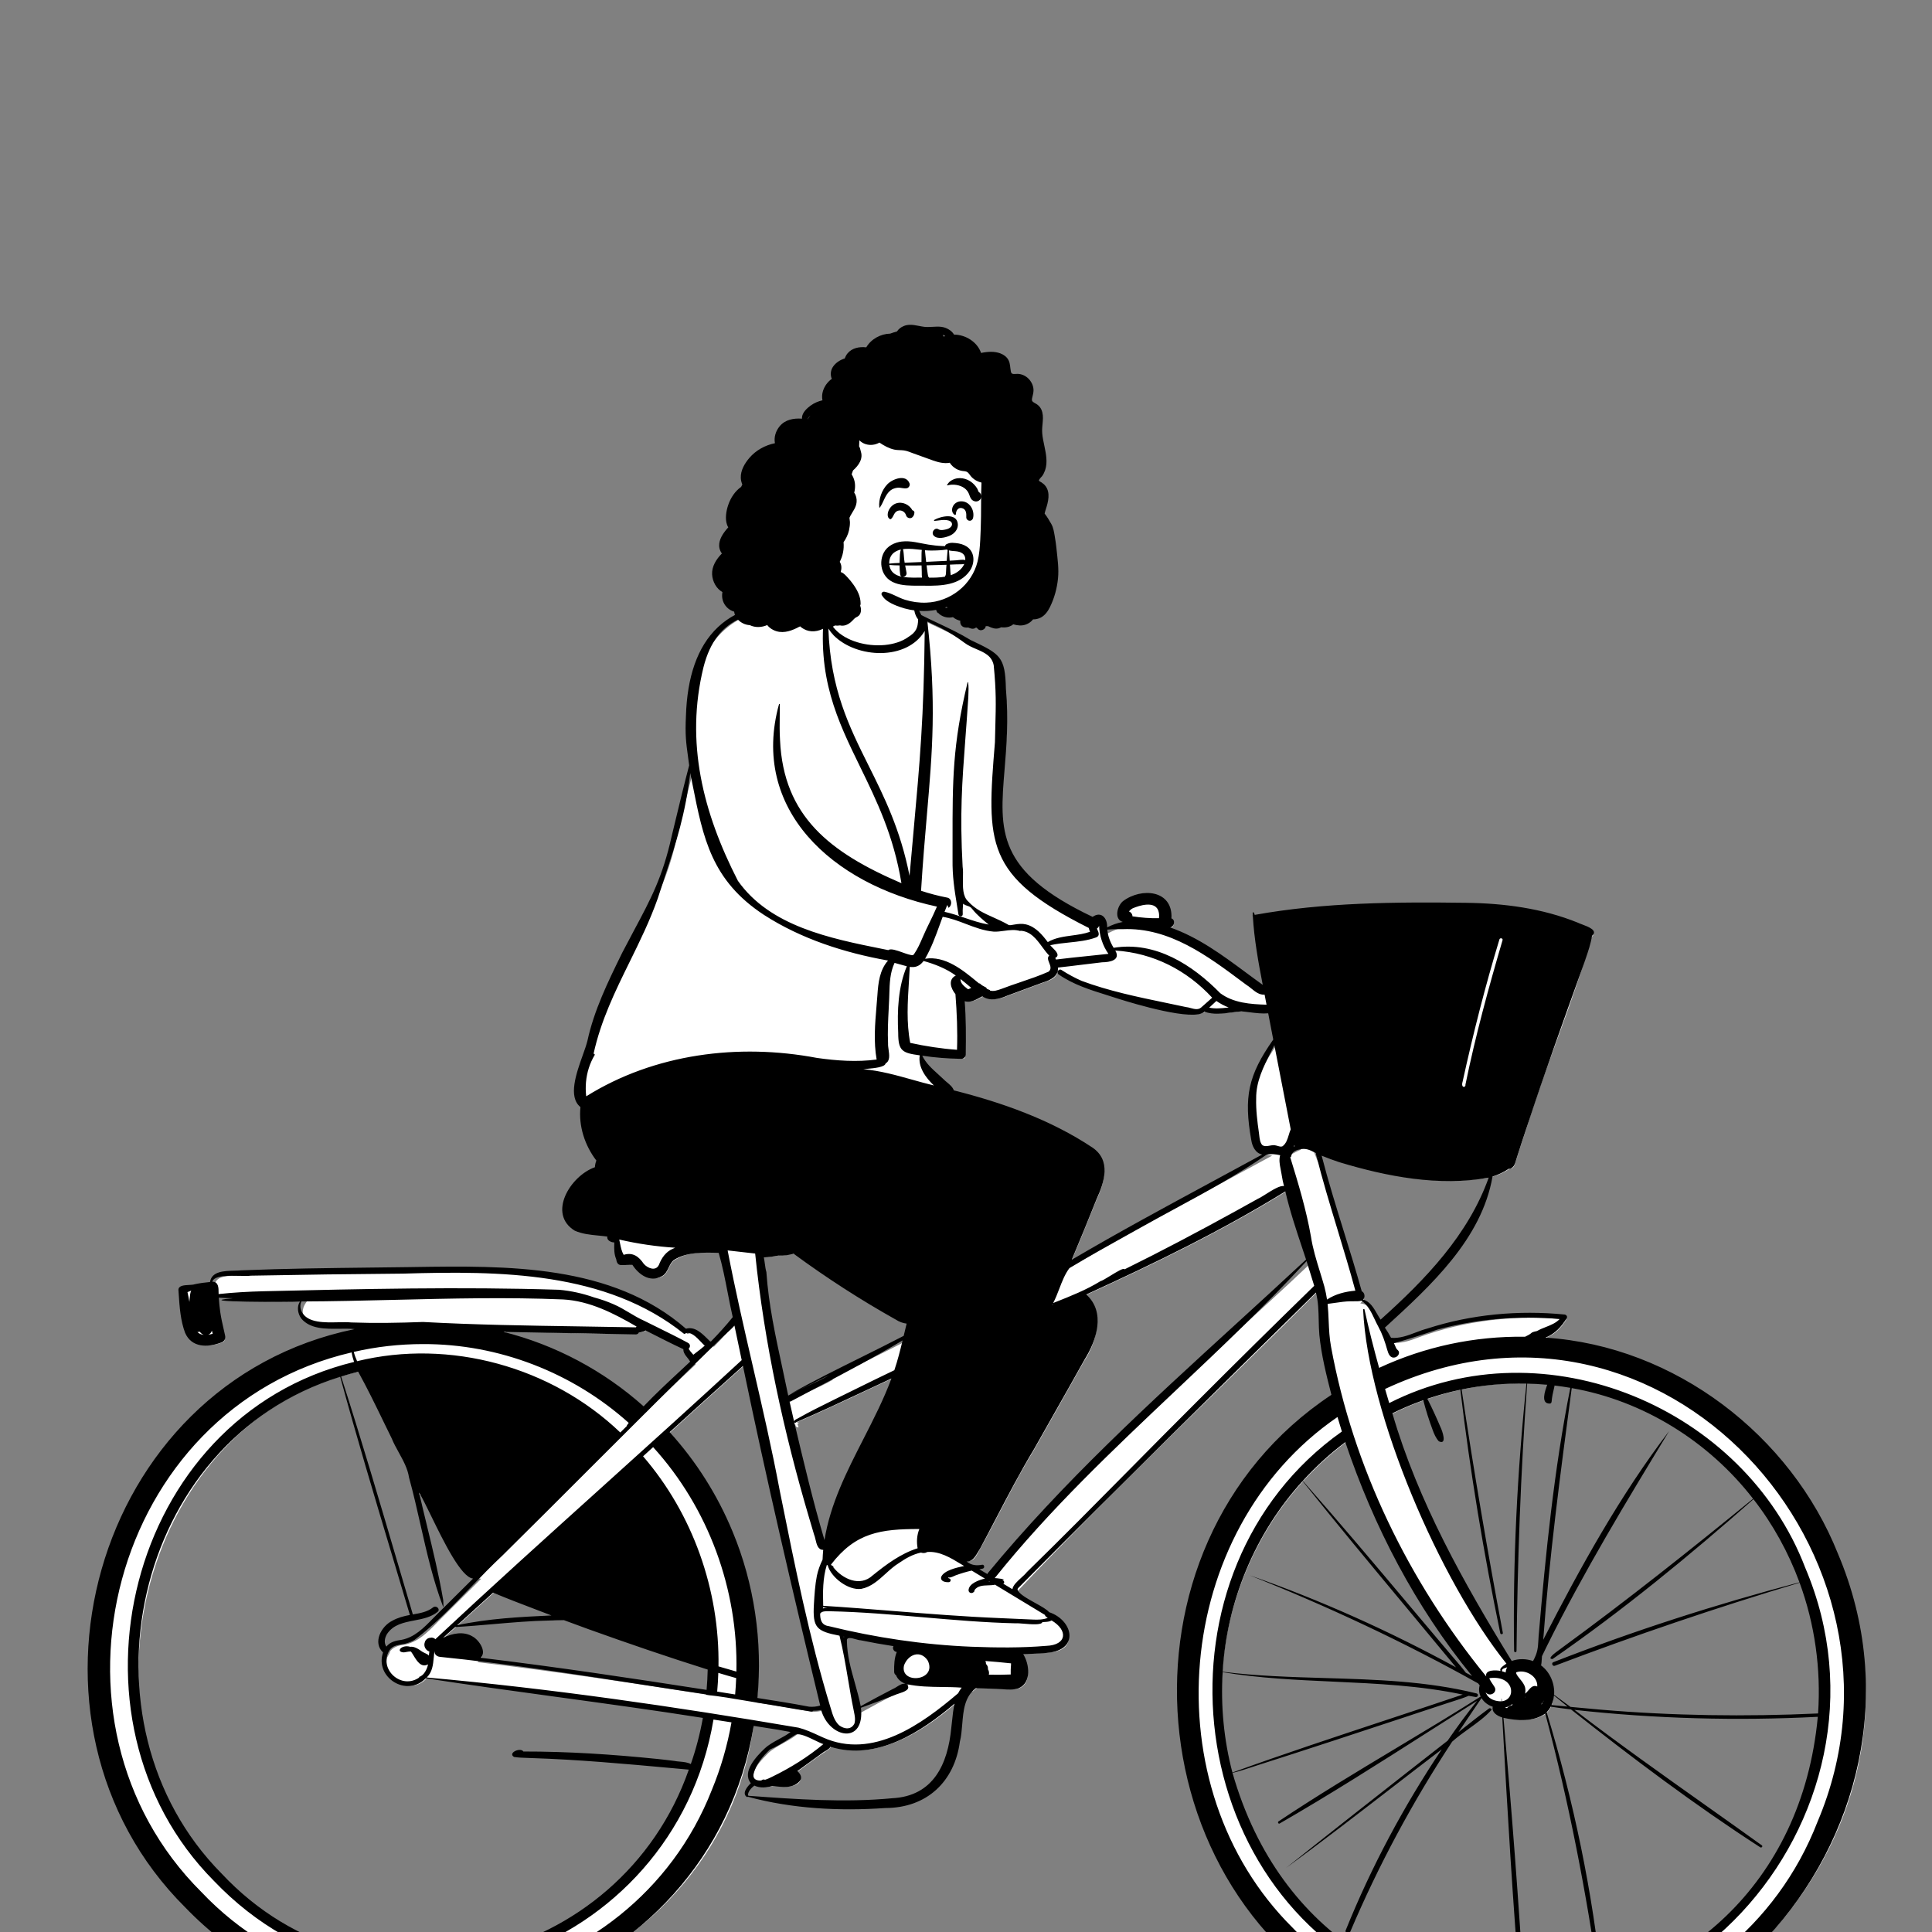
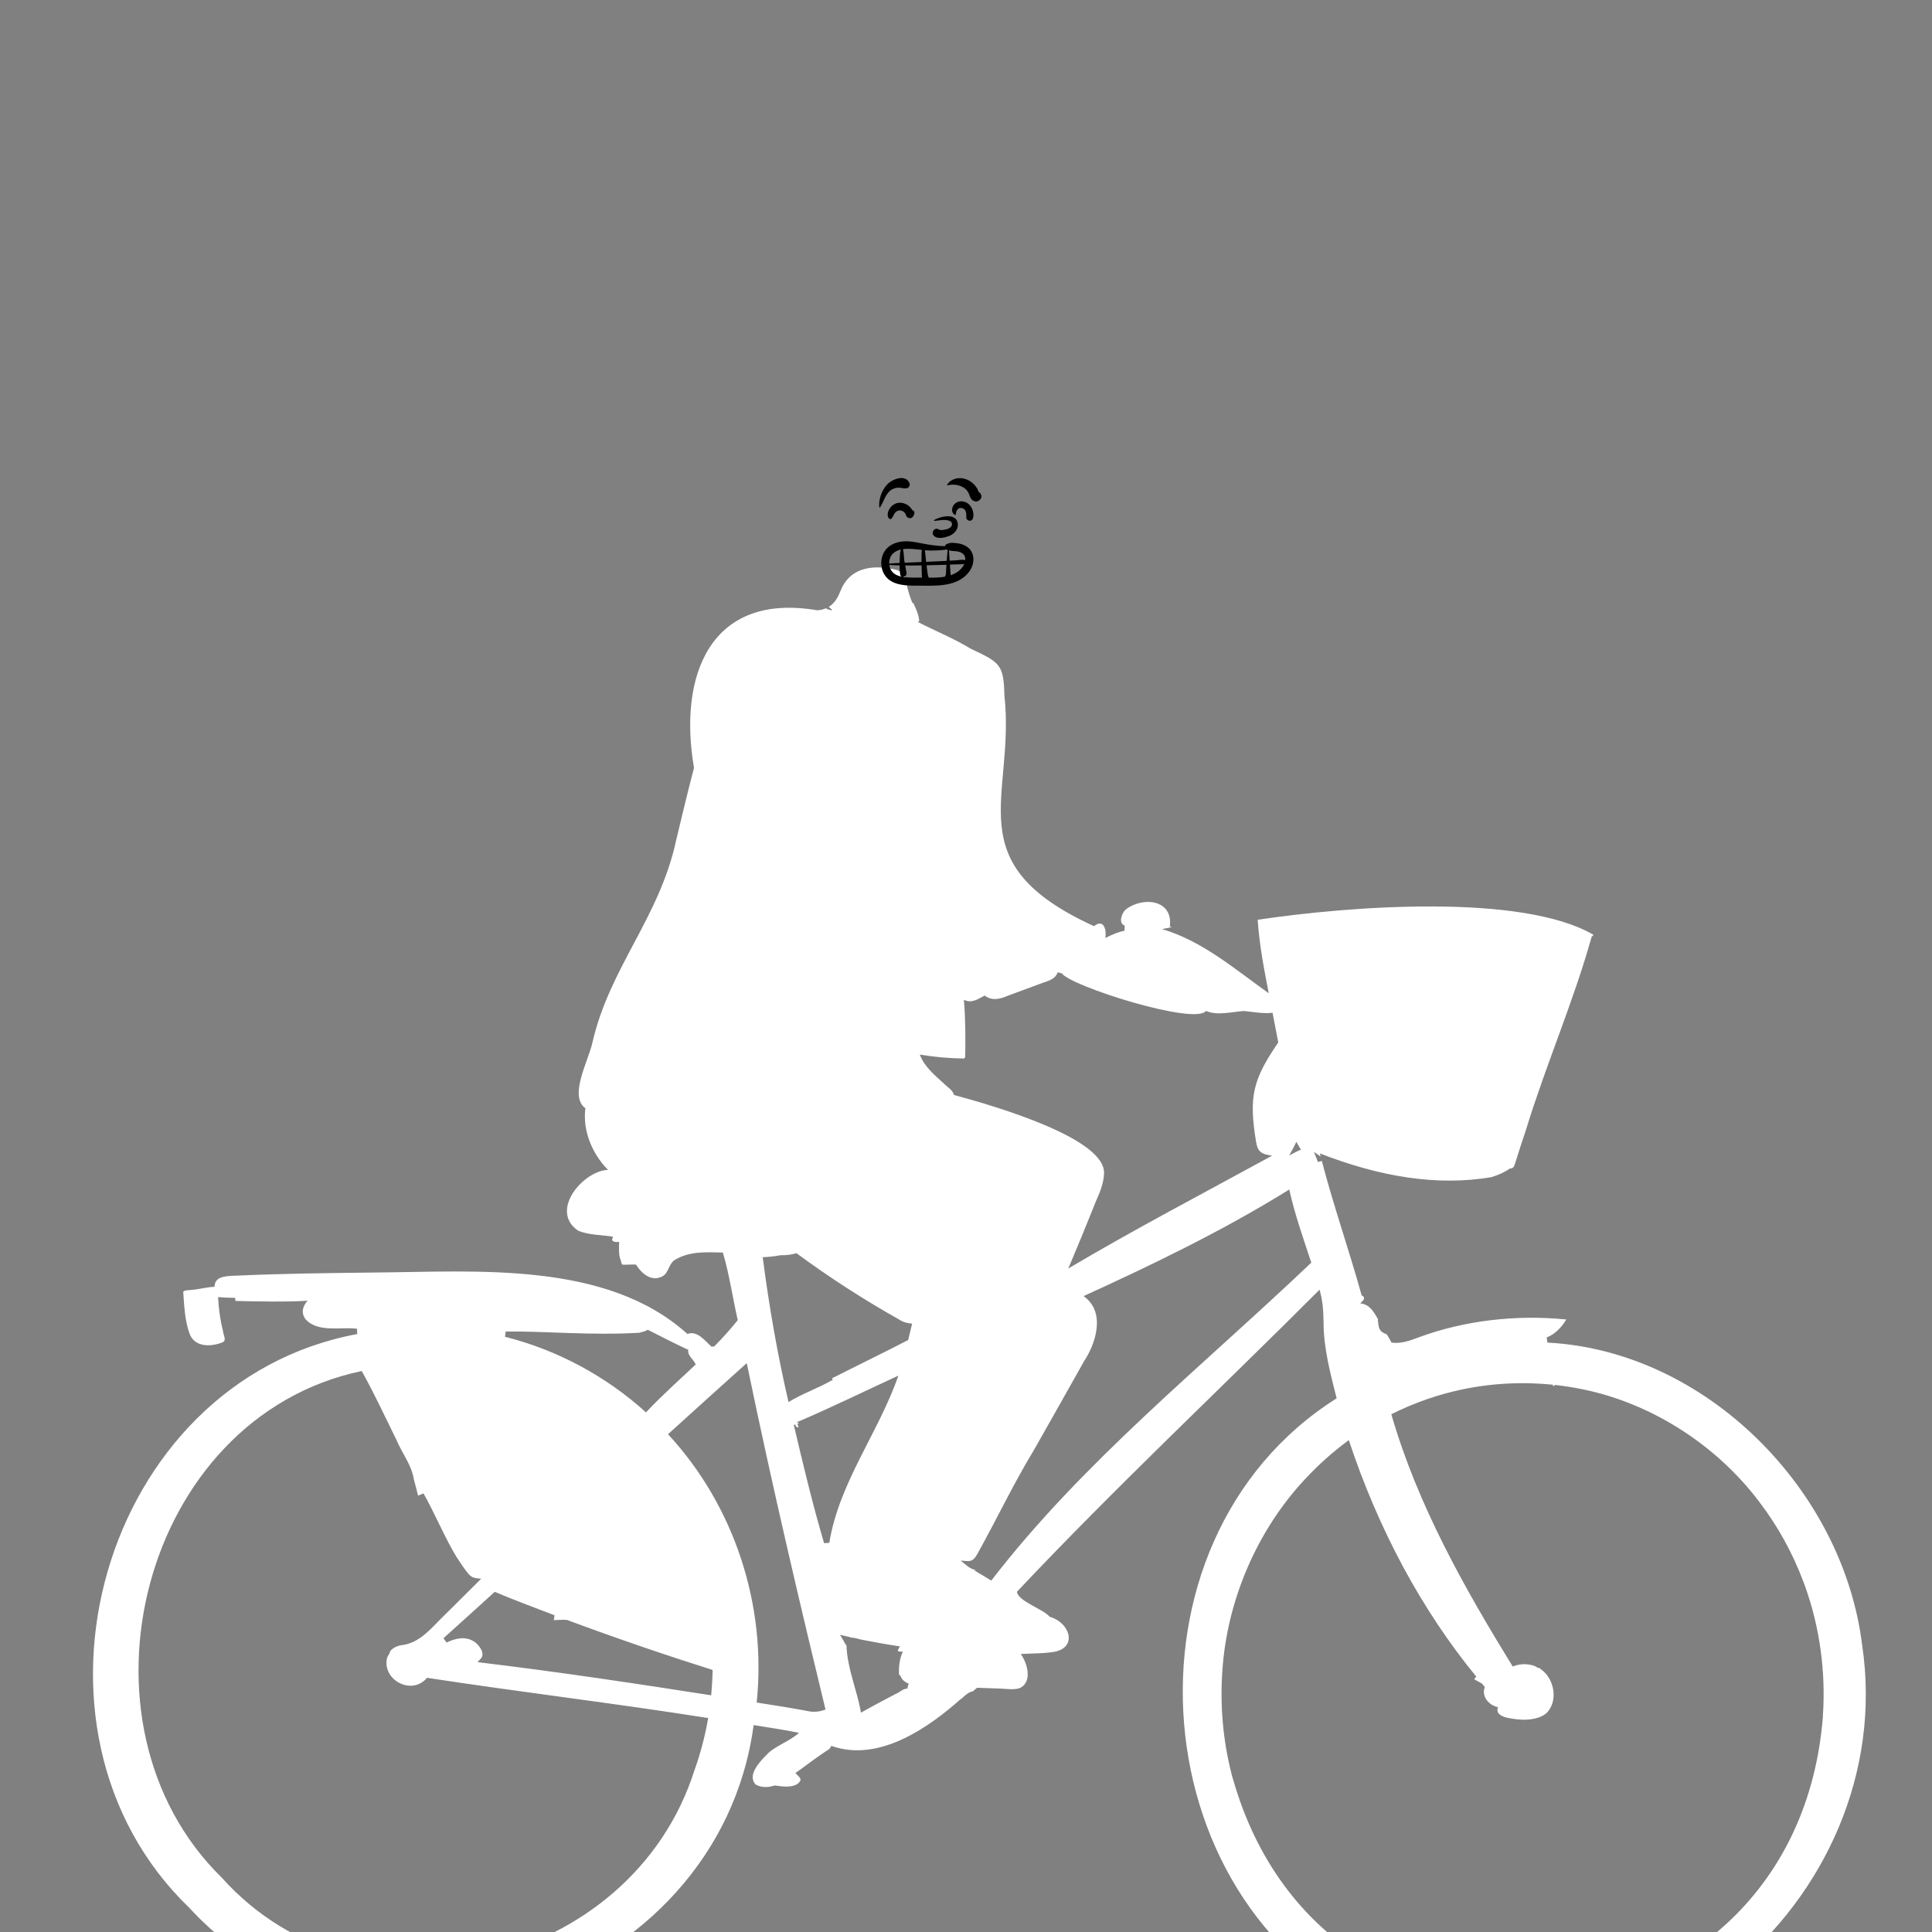
<svg xmlns="http://www.w3.org/2000/svg" xmlns:ns1="http://sodipodi.sourceforge.net/DTD/sodipodi-0.dtd" xmlns:ns2="http://www.inkscape.org/namespaces/inkscape" width="124" height="124" viewBox="0 0 124 124" fill="none" version="1.1" id="svg12" ns1:docname="hybrid.svg" ns2:version="1.1.1 (3bf5ae0d25, 2021-09-20)">
  <rect x="0" y="0" width="124" height="124" fill="#808080" stroke="none" />
  <defs id="defs16" />
  <ns1:namedview id="namedview14" pagecolor="#ffffff" bordercolor="#666666" borderopacity="1.0" ns2:pageshadow="2" ns2:pageopacity="0.0" ns2:pagecheckerboard="0" showgrid="false" ns2:zoom="4.0416667" ns2:cx="-51.092783" ns2:cy="41.938144" ns2:window-width="3440" ns2:window-height="1377" ns2:window-x="-8" ns2:window-y="-8" ns2:window-maximized="1" ns2:current-layer="svg12" />
-   <path fill-rule="evenodd" clip-rule="evenodd" d="m 116.999,110.153 c -1.726,22.121 -31.86,25.297 -37.876,3.983 l -0.004,9.2e-4 c -0.021,-0.083 -0.066,-0.249 -0.091,-0.331 l 0.004,-9.2e-4 c -0.534,-2.088 -0.733,-4.348 -0.581,-6.536 l 3.67e-4,2e-4 c 0.289,-4.515 2.213,-9.028 5.301,-12.326 l 3.67e-4,3.65e-4 c 0.861,-0.932 1.807,-1.771 2.816,-2.514 1.908,5.754 4.675,10.899 8.182,15.179 l -0.136,0.168 c 0.169,0.093 0.337,0.187 0.505,0.281 0.058,0.07 0.121,0.149 0.179,0.222 -0.234,0.598 0.263,1.178 0.851,1.292 -0.179,0.421 0.259,0.587 0.523,0.662 0.867,0.198 1.885,0.241 2.542,-0.244 0.847,-0.775 0.55,-2.305 -0.366,-2.886 0.004,-0.01 0.008,-0.02 0.01,-0.03 -0.123,-0.013 -0.234,-0.058 -0.325,-0.133 -0.458,-0.177 -0.993,-0.175 -1.442,0.023 -3.047,-4.95 -6.103,-10.331 -7.794,-16.196 0.714,-0.357 1.457,-0.673 2.211,-0.937 l -5.52e-4,-9.15e-4 c 0.02,-0.007 0.081,-0.027 0.1,-0.035 v 3.67e-4 c 0.7,-0.241 1.42,-0.442 2.145,-0.599 l -1.85e-4,-5.5e-4 c 0.064,-0.013 0.197,-0.041 0.262,-0.055 l 1.83e-4,9.15e-4 c 1.292,-0.26 2.638,-0.383 3.979,-0.364 v -3.68e-4 c 0.05,9.15e-4 0.241,0.005 0.303,0.006 v 0.001 c 0.455,0.013 0.924,0.046 1.382,0.09 -0.005,0.017 -0.012,0.039 -0.021,0.064 0.037,0.002 0.074,0.008 0.11,0.016 0.006,-0.023 0.011,-0.046 0.016,-0.069 0.361,0.041 0.726,0.09 1.085,0.151 v -1.84e-4 l 0.257,0.044 -1.9e-4,9.15e-4 c 4.604,0.812 8.942,3.543 11.767,7.284 v 1.77e-4 c 1.192,1.553 2.151,3.284 2.851,5.149 l 1.7e-4,-1.9e-4 0.113,0.305 -7.1e-4,1.8e-4 c 0.941,2.621 1.335,5.499 1.139,8.332 z M 84.082,81.114 C 77.161,87.702 69.483,93.832 63.623,101.445 l -1.096,-0.661 0.111,-0.021 c -0.366,-0.036 -0.705,-0.379 -0.976,-0.601 0.584,0.041 0.77,0.149 1.118,-0.517 1.219,-2.191 2.271,-4.426 3.586,-6.589 1.076,-1.906 2.153,-3.795 3.228,-5.721 0.568,-0.83 1.517,-3.039 -0.047,-4.149 4.099,-1.87 8.823,-4.116 13.201,-6.84 0.354,1.602 0.907,3.151 1.415,4.695 z M 60.562,69.527 c -0.587,-0.539 -1.233,-1.059 -1.527,-1.841 0.906,0.149 1.803,0.235 2.804,0.252 0.057,0 0.11,-0.054 0.111,-0.113 0.02,-1.153 0.019,-2.422 -0.086,-3.655 0.492,0.244 0.887,-0.035 1.333,-0.273 0.467,0.349 0.949,0.245 1.519,1.83e-4 0.005,-0.002 2.305,-0.853 2.31,-0.854 0.513,-0.16 0.733,-0.313 0.862,-0.639 0.066,0.018 0.2,0.053 0.266,0.07 0.551,0.816 8.54,3.35 9.25,2.41 0.743,0.315 1.631,0.06 2.418,0.004 0.615,0.052 1.24,0.19 1.853,0.112 0.121,0.636 0.244,1.272 0.367,1.908 -1.65,2.403 -1.895,3.491 -1.425,6.378 0.102,0.597 0.299,0.798 1.034,0.885 -4.371,2.392 -8.768,4.685 -13.084,7.243 0.611,-1.446 1.218,-2.92 1.792,-4.365 0.204,-0.444 0.477,-1.096 0.499,-1.703 0.169,-2.255 -6.873,-4.323 -9.631,-5.069 -0.078,-0.321 -0.432,-0.51 -0.665,-0.748 z m 22.456,4.134 c 0.032,-0.055 0.156,-0.317 0.186,-0.377 0.07,0.133 0.209,0.38 0.297,0.5 -0.172,0.062 -0.594,0.292 -0.761,0.38 z m -24.522,11.482 c -0.074,0.3 -0.142,0.586 -0.207,0.86 -1.631,0.85 -3.253,1.626 -4.889,2.459 l 0.052,0.095 c -0.926,0.542 -1.933,0.869 -2.843,1.432 -0.711,-3.065 -1.253,-6.17 -1.656,-9.3 0.375,-0.014 0.749,-0.049 1.128,-0.126 0.379,0.009 0.733,-0.033 1.035,-0.132 2.104,1.552 4.331,2.989 6.62,4.274 0.254,0.169 0.519,0.224 0.807,0.25 z M 58.232,108.384 c -0.255,-0.025 -0.486,0.242 -0.732,0.33 -0.763,0.394 -1.508,0.796 -2.242,1.205 -0.254,-1.476 -0.89,-2.842 -0.933,-4.368 l -0.024,0.046 c -0.092,-0.179 -0.28,-0.499 -0.388,-0.671 0.181,0.042 0.522,0.12 0.701,0.161 l -0.02,0.028 c 0.231,-0.04 0.546,0.107 0.764,0.135 0.792,0.15 1.601,0.303 2.405,0.42 -0.206,0.322 -0.195,0.339 0.187,0.34 -0.219,0.438 -0.27,0.969 -0.249,1.431 0.006,0.084 0.04,0.067 0.083,0.1 0.085,0.241 0.251,0.407 0.533,0.512 z m -6.978,-16.779 -0.072,-0.224 0.089,-0.03 c -0.014,-0.035 -0.07,-0.055 -0.113,-0.046 l -0.008,-0.026 c 2.195,-0.937 4.344,-1.99 6.509,-2.988 -1.271,3.669 -3.798,6.84 -4.433,10.731 l -0.334,0.022 c -0.745,-2.516 -1.355,-5.092 -1.944,-7.584 l 0.105,-0.035 c -0.015,0.11 0.094,0.206 0.202,0.18 z m 1.58,18.168 c -0.238,0.081 -0.526,0.11 -0.792,0.083 -1.154,-0.222 -2.33,-0.404 -3.477,-0.584 0.652,-6.256 -1.435,-12.63 -5.69,-17.22 1.582,-1.439 3.261,-2.954 5.054,-4.563 1.676,8.128 3.581,16.152 5.054,22.233 z m -7.101,-2.464 c -0.01,0.498 -0.042,1.003 -0.087,1.499 -4.754,-0.742 -9.863,-1.514 -14.997,-2.128 l 0.229,-0.247 c 0.288,-0.353 -0.196,-0.934 -0.483,-1.096 -0.537,-0.32 -1.14,-0.199 -1.735,0.084 l -0.197,-0.276 c 1.098,-0.994 2.198,-1.979 3.291,-2.978 1.27,0.541 2.556,1.009 3.838,1.505 l -0.05,0.308 c 0.286,9.1e-4 0.575,-0.036 0.849,-0.009 3.166,1.18 6.507,2.316 9.344,3.209 z m -0.312,3.129 c -0.193,1.081 -0.481,2.148 -0.847,3.178 l -0.003,-9.1e-4 c -3.999,12.651 -21.34,16.953 -30.34,6.894 -10.109,-9.894 -5.176,-29.539 8.986,-32.514 0.811,1.457 1.492,2.927 2.219,4.403 0.35,0.853 0.981,1.611 1.124,2.546 0.095,0.343 0.183,0.687 0.268,1.03 0.014,0.006 0.028,0.013 0.042,0.019 -0.001,-0.005 -0.002,-0.008 -0.003,-0.013 l 0.313,-0.13 c 0.626,1.076 1.426,2.962 2.139,4.109 0.923,1.389 0.878,1.288 1.566,1.368 -0.817,0.811 -1.646,1.634 -2.463,2.444 -0.725,0.704 -1.409,1.598 -2.499,1.799 -0.355,0.033 -0.655,0.146 -0.866,0.385 -0.049,0.149 -0.123,0.288 -0.206,0.421 -0.374,1.406 1.552,2.5 2.558,1.309 6.052,0.927 11.991,1.627 18.046,2.583 z M 32.456,85.459 c 2.423,-0.034 5.355,0.261 8.561,0.082 0.191,-0.051 0.41,-0.089 0.557,-0.195 0.855,0.435 1.723,0.883 2.602,1.288 -0.068,0.381 0.345,0.608 0.476,0.941 -1.072,1.009 -2.176,1.995 -3.193,3.074 -2.569,-2.33 -5.702,-4.011 -9.048,-4.852 z M 119.518,105.596 C 118.294,95.589 109.468,86.694 99.32,86.171 l -0.051,-0.331 c 0.484,-0.188 0.909,-0.576 1.263,-1.153 -3.208,-0.321 -6.52,0.057 -9.47,1.143 -0.548,0.212 -1.142,0.423 -1.75,0.344 -0.088,-0.174 -0.195,-0.356 -0.312,-0.539 -0.005,-9.15e-4 -0.01,-0.002 -0.015,-0.004 -0.179,-0.063 -0.351,-0.151 -0.439,-0.328 -0.081,-0.165 -0.078,-0.362 -0.111,-0.539 -0.006,-0.032 0.001,-0.06 0.017,-0.081 -0.281,-0.484 -0.542,-0.973 -1.146,-1.027 l 0.198,-0.212 c 0.083,-0.096 0.034,-0.268 -0.109,-0.297 -0.806,-2.913 -1.792,-5.704 -2.558,-8.636 l -0.246,0.071 c -0.031,-0.08 -0.226,-0.564 -0.262,-0.653 l 0.435,0.302 -0.052,-0.201 c 3.811,1.479 7.511,2.131 11.066,1.512 l 0.002,-0.011 c 0.42,-0.127 0.814,-0.308 1.14,-0.539 0.206,0.015 0.261,-0.107 0.361,-0.444 0.209,-0.69 0.445,-1.386 0.668,-2.06 1.281,-4.182 3.044,-8.2 4.205,-12.36 0.03,-0.025 0.136,-0.126 0.115,-0.132 -4.573,-2.667 -15.58,-1.857 -21.548,-0.963 0.104,1.61 0.412,3.185 0.71,4.717 -2.167,-1.537 -4.238,-3.346 -6.84,-4.118 l 0.612,-0.125 c 0.1,-0.017 0.164,-0.21 0.059,-0.251 l -0.121,-0.043 c 0.224,-1.738 -1.735,-1.942 -2.831,-1.087 -0.24,0.198 -0.507,0.881 -0.063,1.031 l -0.02,0.333 c -0.365,0.055 -0.833,0.261 -1.224,0.461 0.088,-0.531 -0.108,-1.258 -0.728,-0.758 -8.885,-4.063 -5.03,-8.236 -5.752,-14.822 -0.046,-1.978 -0.284,-2.102 -2.166,-2.988 -1.086,-0.663 -2.253,-1.127 -3.378,-1.709 l 0.08,-0.08 C 58.956,39.386 58.732,38.938 58.608,38.691 l -0.046,0.014 c -0.171,-0.413 -0.303,-0.832 -0.381,-1.267 -0.045,-0.505 -0.282,-0.812 -0.845,-0.908 -1.417,-0.298 -2.834,-0.07 -3.402,1.426 l -0.007,0.001 c -0.138,0.395 -0.404,0.799 -0.735,0.991 l 0.205,0.183 c -0.009,0.016 -0.017,0.031 -0.026,0.047 l -0.322,-0.096 c 9.14e-4,-0.017 0.003,-0.042 0.004,-0.059 -0.181,0.082 -0.395,0.144 -0.614,0.144 -6.861,-1.164 -8.916,4.2 -7.896,10.115 -0.404,1.526 -0.761,3.055 -1.13,4.575 -1.076,5.071 -4.305,8.223 -5.406,13.125 -0.29,1.192 -1.494,3.382 -0.437,4.146 -0.181,1.4 0.407,2.904 1.456,3.957 -1.585,0.045 -3.794,2.627 -1.924,3.898 0.68,0.298 1.497,0.263 2.239,0.392 l -0.057,0.19 c 0.031,0.169 0.315,0.158 0.452,0.141 -3.68e-4,0.405 -0.052,0.848 0.114,1.207 0.018,0.205 0.102,0.272 0.144,0.258 0.274,0.009 0.551,-0.025 0.828,-0.009 0.419,0.674 1.045,1.1 1.693,0.755 0.394,-0.205 0.387,-0.753 0.761,-1.031 0.977,-0.612 2.086,-0.512 3.118,-0.496 0.428,1.434 0.621,2.89 0.957,4.338 -0.441,0.553 -0.946,1.115 -1.525,1.703 l -0.076,-0.018 -0.077,0.024 c -0.44,-0.393 -0.929,-1.065 -1.553,-0.82 -5.214,-4.716 -13.605,-3.991 -20.052,-3.945 -2.916,0.034 -5.927,0.066 -8.884,0.201 -0.844,0.019 -1.388,0.082 -1.417,0.716 -0.558,0.024 -0.972,0.161 -1.496,0.202 -0.328,0.017 -0.498,0.044 -0.51,0.137 0.063,0.905 0.099,1.851 0.415,2.697 0.33,0.836 1.339,0.836 2.108,0.527 0.289,-0.124 0.04,-0.481 0.031,-0.7 -0.176,-0.716 -0.285,-1.449 -0.318,-2.202 0.364,0.028 0.682,0.045 1.101,0.051 l 0.007,0.194 c 0.737,0.029 3.871,0.084 4.635,-0.023 -0.313,0.379 -0.435,0.768 -0.134,1.194 0.795,0.885 2.261,0.482 3.305,0.616 l 0.016,0.339 C 6.486,88.678 0.225,110.972 12.152,122.45 c 11.663,12.663 33.963,5.123 36.217,-11.73 0.971,0.163 1.946,0.292 2.914,0.497 -0.572,0.52 -1.392,0.783 -1.953,1.281 -0.973,0.947 -1.261,1.569 -0.815,2.057 l 0.009,-0.008 c 0.357,0.199 0.793,0.182 1.192,0.047 0.252,0.034 0.514,0.074 0.765,0.074 0.408,-0.009 0.794,-0.111 0.902,-0.433 0.012,-0.122 -0.223,-0.331 -0.337,-0.433 0.629,-0.439 1.262,-0.943 1.984,-1.419 0.177,-0.088 0.26,-0.176 0.322,-0.331 3.105,1.11 6.356,-1.263 8.336,-3.025 -0.002,0.011 -0.005,0.021 -0.007,0.031 0.241,-0.236 0.493,-0.467 0.768,-0.507 0.08,-0.081 0.169,-0.157 0.269,-0.227 l 1.463,0.052 c 0.395,0.014 0.92,0.1 1.278,-0.033 0.83,-0.399 0.475,-1.622 0.053,-2.185 0.665,-0.04 1.34,-0.028 2,-0.117 1.692,-0.198 1.211,-1.891 -0.146,-2.274 -0.376,-0.485 -2.047,-0.998 -2.093,-1.607 6.3,-6.689 13.108,-13.063 19.418,-19.383 0.208,0.681 0.251,1.408 0.258,2.096 0.001,1.655 0.441,3.294 0.84,4.874 -14.582,9.204 -12.653,33.266 3.385,39.808 15.713,7.193 32.782,-7.536 30.345,-23.959 z" fill="#ffffff" id="path2" style="stroke-width:1.839" />
-   <path fill-rule="evenodd" clip-rule="evenodd" d="m 100.552,84.609 c -0.321,0.529 -0.759,1.009 -1.359,1.243 8.31,0.539 15.742,6.276 18.77,13.867 7.585,17.875 -10.115,37.938 -28.997,29.846 -16.264,-6.967 -18.135,-30.352 -3.513,-40.042 -0.321,-1.262 -0.647,-2.546 -0.773,-3.843 -0.028,-0.316 -0.035,-0.634 -0.042,-0.952 -0.013,-0.594 -0.026,-1.188 -0.177,-1.769 -6.281,6.182 -12.562,12.365 -18.768,18.62 l -0.212,0.215 c -0.012,0.012 -0.027,0.026 -0.042,0.04 -0.058,0.053 -0.129,0.119 -0.132,0.186 0.07,0.271 0.62,0.576 1.136,0.862 0.387,0.215 0.755,0.419 0.889,0.59 1.496,0.499 1.954,2.319 0.066,2.59 -0.42,0.058 -0.844,0.073 -1.268,0.087 -0.152,0.006 -0.304,0.011 -0.456,0.018 0.396,0.637 0.546,1.83 -0.289,2.187 -0.317,0.116 -0.693,0.089 -1.044,0.063 -0.104,-0.009 -0.206,-0.015 -0.303,-0.018 l -1.403,-0.05 c -0.731,0.551 -0.804,1.44 -0.876,2.314 -0.032,0.387 -0.063,0.772 -0.152,1.122 -0.343,2.563 -2.122,4.257 -4.79,4.258 -2.937,0.206 -5.975,0.048 -8.822,-0.725 -0.01,0.015 -0.029,0.029 -0.048,0.022 -0.363,-0.221 0.03,-0.692 0.244,-0.89 -0.593,-0.724 0.357,-1.721 0.884,-2.224 0.262,-0.247 0.59,-0.425 0.918,-0.603 0.26,-0.141 0.521,-0.282 0.75,-0.459 -0.519,-0.104 -1.043,-0.185 -1.567,-0.266 -0.267,-0.041 -0.535,-0.083 -0.801,-0.127 -2.763,17.01 -24.184,24.399 -36.481,11.654 -11.931,-11.866 -6.015,-33.646 10.864,-37.12 -0.3,-0.033 -0.632,-0.028 -0.973,-0.024 -0.908,0.011 -1.875,0.024 -2.449,-0.656 -0.227,-0.308 -0.299,-0.772 -0.081,-1.091 -0.409,0.042 -7.267,0.052 -4.295,-0.209 -0.306,-0.004 -0.611,-0.015 -0.915,-0.037 0.019,0.303 0.048,0.606 0.09,0.907 0.051,0.363 0.131,0.717 0.212,1.072 0.035,0.154 0.07,0.308 0.103,0.463 0.041,0.192 -0.057,0.382 -0.254,0.439 -0.865,0.324 -1.899,0.339 -2.316,-0.628 -0.295,-0.788 -0.353,-1.649 -0.409,-2.487 -0.006,-0.091 -0.012,-0.183 -0.019,-0.273 0.01,-0.273 0.358,-0.292 0.673,-0.309 0.151,-0.008 0.294,-0.015 0.389,-0.051 0.322,-0.068 0.642,-0.11 0.967,-0.139 0.104,-0.692 0.907,-0.712 1.563,-0.728 0.16,-0.004 0.311,-0.008 0.442,-0.021 2.813,-0.115 5.628,-0.147 8.443,-0.18 0.741,-0.009 1.482,-0.017 2.223,-0.027 0.129,-0.002 0.259,-0.004 0.389,-0.006 6.01,-0.091 12.731,-0.193 17.486,3.959 0.558,-0.159 1.002,0.276 1.379,0.647 0.06,0.059 0.119,0.117 0.176,0.17 0.018,-0.005 0.035,-0.006 0.053,-0.002 0.487,-0.498 0.956,-1.012 1.394,-1.557 -0.119,-0.519 -0.221,-1.043 -0.323,-1.567 -0.167,-0.86 -0.334,-1.719 -0.578,-2.559 l -0.035,-0.001 c -0.935,-0.027 -2.041,-0.058 -2.845,0.462 -0.159,0.128 -0.245,0.308 -0.331,0.487 -0.108,0.225 -0.215,0.448 -0.464,0.565 -0.749,0.399 -1.467,-0.128 -1.862,-0.742 -0.122,-0.004 -0.242,0.001 -0.362,0.006 -0.126,0.005 -0.251,0.011 -0.377,0.005 -0.212,-0.012 -0.277,-0.191 -0.304,-0.382 -0.136,-0.314 -0.13,-0.655 -0.123,-0.987 5.51e-4,-0.028 0.001,-0.056 0.001,-0.084 -0.198,0.012 -0.509,-0.151 -0.442,-0.373 -0.194,-0.028 -0.391,-0.048 -0.588,-0.067 -0.516,-0.051 -1.035,-0.102 -1.509,-0.314 -1.76,-1.078 -0.297,-3.506 1.295,-4.072 0.009,-0.159 0.044,-0.302 0.094,-0.428 -0.746,-0.976 -1.146,-2.211 -1.021,-3.432 -0.808,-0.651 -0.268,-2.163 0.147,-3.328 0.127,-0.355 0.241,-0.677 0.303,-0.934 0.425,-1.954 1.309,-3.761 2.186,-5.552 l 0.04,-0.082 c 0.272,-0.525 0.526,-1 0.764,-1.446 1.083,-2.025 1.837,-3.436 2.415,-6.043 0.084,-0.345 0.167,-0.691 0.25,-1.036 0.282,-1.173 0.565,-2.346 0.873,-3.513 -0.023,-0.173 -0.044,-0.33 -0.064,-0.475 -0.14,-1.02 -0.201,-1.464 -0.144,-2.685 0.15,-4.945 2.566,-7.914 8.303,-7.113 0.727,-0.049 1.114,-0.533 1.328,-1.175 0.02,-0.044 0.088,-0.011 0.077,0.032 -0.096,0.445 -0.243,0.95 -0.646,1.213 -0.201,2.348 3.604,3.132 5.21,1.967 0.491,-0.305 0.619,-0.576 0.631,-1.131 -0.22,-0.269 -0.259,-0.602 -0.297,-0.934 -0.021,-0.178 -0.041,-0.357 -0.09,-0.525 l 0.594,1.185 c 0.356,0.181 0.717,0.351 1.078,0.521 0.708,0.334 1.416,0.668 2.085,1.079 1.91,0.903 2.215,1.06 2.264,3.128 0.177,1.988 0.038,3.681 -0.085,5.173 -0.327,3.972 -0.538,6.527 5.649,9.466 0.57,-0.398 0.963,0.108 0.932,0.673 0.322,-0.157 0.646,-0.282 1.006,-0.347 -0.584,-0.179 -0.356,-1.024 0.006,-1.329 1.184,-0.899 3.217,-0.734 3.117,1.102 0.272,0.097 0.189,0.526 -0.083,0.581 1.806,0.629 3.342,1.767 4.864,2.894 0.359,0.266 0.717,0.532 1.078,0.79 -0.283,-1.46 -0.549,-2.929 -0.636,-4.409 -0.022,-0.008 -0.026,-0.042 -0.003,-0.052 -0.039,-0.245 0.059,-0.283 0.123,-0.03 4.465,-0.805 9.049,-0.835 13.576,-0.775 2.441,0.031 4.897,0.356 7.166,1.276 0.058,0.03 0.151,0.065 0.258,0.105 0.418,0.156 1.049,0.392 0.649,0.741 -0.081,0.508 -0.25,1.003 -0.418,1.493 -0.029,0.084 -0.057,0.168 -0.086,0.251 l -0.198,0.552 c -1.169,3.25 -2.337,6.5 -3.417,9.78 -0.028,0.085 -0.057,0.17 -0.085,0.255 -0.216,0.649 -0.433,1.299 -0.636,1.952 -0.01,0.031 -0.019,0.063 -0.029,0.097 -0.074,0.257 -0.163,0.565 -0.473,0.568 -0.319,0.218 -0.674,0.381 -1.043,0.5 -0.7,4.013 -3.952,6.99 -6.855,9.646 l -0.054,0.049 c 0.143,0.211 0.28,0.428 0.398,0.654 0.552,0.049 1.069,-0.147 1.58,-0.341 0.253,-0.096 0.505,-0.191 0.758,-0.257 2.809,-0.911 5.855,-1.188 8.792,-0.897 0.115,0.011 0.212,0.129 0.14,0.241 z M 82.957,123.72 c 10.178,10.844 28.439,6.789 33.699,-6.803 7.233,-17.045 -9.948,-36.105 -27.759,-27.77 l 0.009,0.031 c 0.085,0.292 0.169,0.583 0.257,0.874 10.031,-5.095 22.789,0.327 26.701,10.568 6.806,16.035 -9.055,34.059 -26.006,26.799 -14.293,-6.051 -16.267,-26.662 -3.733,-35.541 C 86.028,91.569 85.934,91.259 85.843,90.947 75.229,98.228 73.882,114.721 82.957,123.72 Z m 17.649,-14.189 c -0.29,-0.236 -0.579,-0.473 -0.866,-0.712 -0.021,0.212 -0.075,0.42 -0.163,0.616 0.343,0.031 0.687,0.064 1.03,0.096 z m -1.522,-0.396 c -0.013,0.024 -0.027,0.047 -0.042,0.071 l 0.004,0.012 c 0.014,-0.027 0.026,-0.055 0.038,-0.083 z m -0.085,0.138 c -0.025,0.037 -0.051,0.073 -0.079,0.108 l 0.022,0.002 c 0.014,-0.018 0.027,-0.035 0.039,-0.053 0.009,-0.012 0.016,-0.024 0.023,-0.037 z m -1.128,-0.366 c -0.002,0.032 3.73e-4,0.042 0.004,0.042 0.006,0 0.015,-0.037 0.009,-0.038 3.73e-4,0 -3.64e-4,-1.8e-4 -0.002,-7.3e-4 -0.002,-5.5e-4 -0.006,-9.2e-4 -0.01,-0.004 z m -0.311,-1.137 c 0.134,0.163 0.274,0.334 0.324,0.541 0.032,0.135 0.021,0.26 0.008,0.391 0.067,-0.053 0.128,-0.125 0.19,-0.198 0.157,-0.185 0.318,-0.375 0.582,-0.262 0.047,-0.655 -0.753,-1.119 -1.34,-0.913 -0.006,0.008 -0.026,0.041 -0.02,0.054 0.049,0.133 0.151,0.257 0.257,0.386 z m -0.498,1.671 c 0,-0.026 0.005,-0.053 0.014,-0.078 -0.138,0.119 -0.306,0.194 -0.486,0.231 0.046,0.014 0.093,0.027 0.139,0.04 0.05,-0.105 0.207,-0.154 0.325,-0.19 z m -0.436,-2.393 c -0.107,0.034 -0.228,0.072 -0.227,0.173 0.04,-0.006 0.006,0.04 -0.014,0.042 0.086,0.019 0.17,0.048 0.252,0.082 0.002,-0.113 0.043,-0.243 0.098,-0.338 -0.03,0.015 -0.068,0.027 -0.109,0.04 z m -0.819,1.048 c 0.04,0.06 0.08,0.119 0.117,0.181 0.211,0.359 -0.328,0.672 -0.572,0.331 0.014,0.045 0.032,0.087 0.053,0.127 0.017,-0.013 0.03,0.012 0.011,0.02 0.186,0.32 0.585,0.446 0.952,0.44 -0.02,-0.253 0.009,-0.257 0.026,-0.002 0.958,-0.124 0.797,-1.69 -0.777,-1.488 -0.01,0.009 -0.021,0.018 -0.031,0.028 0.062,0.13 0.141,0.248 0.22,0.365 z M 86.344,92.562 c -0.974,0.73 -1.898,1.573 -2.725,2.484 2.335,2.646 4.611,5.351 6.886,8.055 0.856,1.018 1.712,2.035 2.571,3.049 0.096,0.114 0.194,0.228 0.293,0.342 0.244,0.283 0.488,0.566 0.71,0.863 0.133,0.073 0.267,0.145 0.402,0.215 -3.637,-4.444 -6.317,-9.605 -8.136,-15.008 z m -7.871,14.761 c -0.132,2.165 0.08,4.37 0.626,6.441 3.297,-1.195 6.63,-2.296 9.962,-3.398 1.609,-0.532 3.217,-1.063 4.821,-1.605 -2.729,-0.576 -5.509,-0.703 -8.291,-0.83 -2.383,-0.109 -4.766,-0.217 -7.119,-0.608 z m 12.05,2.772 c -3.29,1.087 -6.579,2.174 -9.881,3.226 -0.116,0.037 -0.232,0.075 -0.349,0.114 -0.392,0.129 -0.788,0.259 -1.188,0.352 6.084,21.326 35.512,18.257 37.566,-3.598 -5.206,0.266 -10.435,0.126 -15.618,-0.446 2.789,2.134 5.657,4.168 8.523,6.2 1.171,0.831 2.342,1.661 3.507,2.498 0.072,0.065 -0.02,0.167 -0.1,0.127 -4.207,-2.719 -8.23,-5.746 -12.153,-8.852 -0.435,-0.053 -0.869,-0.113 -1.301,-0.179 -0.07,0.132 -0.157,0.256 -0.262,0.362 1.729,5.684 2.955,11.543 3.558,17.447 0.007,0.09 -0.145,0.11 -0.161,0.021 -0.844,-5.852 -1.958,-11.666 -3.487,-17.386 -0.749,0.545 -1.814,0.465 -2.68,0.273 0.526,5.919 0.984,11.852 1.338,17.782 -0.009,0.131 -0.214,0.173 -0.244,0.033 -0.498,-5.935 -0.845,-11.89 -1.172,-17.838 -0.33,-0.102 -0.695,-0.327 -0.611,-0.69 -0.303,-0.093 -0.567,-0.297 -0.722,-0.553 -0.163,0.241 -0.327,0.481 -0.49,0.721 -0.332,0.488 -0.665,0.976 -0.992,1.468 0.066,-0.053 0.133,-0.105 0.199,-0.158 0.582,-0.462 1.164,-0.925 1.763,-1.363 0.07,-0.051 0.153,0.011 0.168,0.081 -0.403,0.455 -0.93,0.835 -1.457,1.214 -0.373,0.269 -0.746,0.537 -1.075,0.833 -2.537,3.865 -4.734,7.945 -6.535,12.19 -0.075,0.177 -0.373,0.102 -0.298,-0.081 1.64,-4.068 3.718,-7.959 6.165,-11.614 -1.095,0.834 -2.195,1.683 -3.297,2.534 -2.235,1.725 -4.478,3.457 -6.698,5.078 2.64,-2.109 5.297,-4.197 7.957,-6.281 l 2.415,-1.888 c 0.601,-0.875 1.228,-1.732 1.895,-2.557 -1.037,0.654 -2.072,1.314 -3.109,1.974 -3.164,2.017 -6.334,4.037 -9.575,5.902 -0.082,0.018 -0.124,-0.07 -0.077,-0.13 2.476,-1.657 5.053,-3.204 7.626,-4.748 1.801,-1.08 3.599,-2.16 5.36,-3.275 -0.104,-0.216 -0.134,-0.465 -0.062,-0.719 -0.034,-0.043 -0.068,-0.085 -0.101,-0.125 -4.694,-2.627 -9.756,-4.997 -14.669,-6.94 4.577,1.598 9.004,3.597 13.252,5.91 -1.042,-1.263 -2.09,-2.522 -3.138,-3.781 -2.256,-2.71 -4.513,-5.421 -6.71,-8.172 -3.046,3.337 -4.867,7.74 -5.131,12.235 2.17,0.275 4.367,0.34 6.562,0.405 3.276,0.098 6.55,0.195 9.737,0.988 0.151,0.05 0.087,0.252 -0.064,0.229 -0.148,-0.022 -0.296,-0.049 -0.443,-0.077 -0.336,0.141 -0.685,0.252 -1.034,0.362 -0.127,0.04 -0.253,0.08 -0.379,0.122 -0.777,0.257 -1.555,0.513 -2.332,0.77 z m 22.017,-13.87 c -4.11,3.625 -8.38,7.133 -12.894,10.255 -0.39,9e-4 0.177,-0.408 0.45,-0.605 0.059,-0.043 0.104,-0.075 0.123,-0.092 4.202,-3.066 8.271,-6.304 12.297,-9.59 -2.844,-3.674 -7.037,-6.294 -11.639,-7.102 l -0.036,0.272 c -0.701,5.282 -1.402,10.565 -1.793,15.88 2.358,-4.613 4.96,-9.312 8.08,-13.39 -2.743,4.509 -5.48,9.027 -7.824,13.753 -0.058,0.114 -0.114,0.232 -0.17,0.349 -0.055,0.115 -0.11,0.23 -0.167,0.344 -0.008,0.066 -0.011,0.135 -0.014,0.203 -0.008,0.131 -0.014,0.262 -0.046,0.386 0.582,0.433 0.893,1.178 0.838,1.886 0.351,0.259 0.702,0.518 1.052,0.778 l 0.087,0.009 c 0.602,0.057 1.203,0.114 1.806,0.165 4.653,0.398 9.334,0.463 13.998,0.248 0.194,-2.85 -0.209,-5.74 -1.186,-8.392 -5.303,1.59 -10.548,3.371 -15.719,5.334 -0.136,0.044 -0.229,-0.17 -0.098,-0.229 5.158,-2.016 10.446,-3.718 15.809,-5.129 -0.707,-1.92 -1.707,-3.732 -2.951,-5.331 z M 91.613,89.78 c 0.305,0.599 0.582,1.205 0.843,1.823 0.108,0.215 0.449,1.165 -0.107,0.903 -0.191,-0.203 -0.305,-0.473 -0.399,-0.731 -0.232,-0.625 -0.435,-1.257 -0.6,-1.904 -0.674,0.24 -1.343,0.522 -1.985,0.838 1.66,5.681 4.574,10.872 7.662,15.896 0.434,-0.16 0.936,-0.153 1.367,0.006 0.299,-0.546 0.316,-0.851 0.346,-1.386 0.004,-0.065 0.008,-0.133 0.012,-0.206 0.454,-5.336 0.99,-10.685 2.034,-15.946 -0.334,-0.058 -0.669,-0.106 -1.006,-0.146 -0.01,0.042 -0.02,0.085 -0.03,0.127 -0.07,0.296 -0.142,0.602 -0.164,0.905 -0.005,0.053 -0.037,0.115 -0.097,0.125 -0.635,0.037 -0.32,-0.832 -0.193,-1.184 l 0.009,-0.023 c -0.427,-0.039 -0.856,-0.063 -1.288,-0.073 -0.421,5.713 -0.623,11.437 -0.683,17.163 -0.005,0.098 -0.149,0.098 -0.155,0 -0.089,-5.724 0.197,-11.469 0.791,-17.165 -1.403,-0.028 -2.804,0.099 -4.16,0.379 0.778,5.226 1.67,10.435 2.647,15.626 0.01,0.096 -0.139,0.107 -0.165,0.022 -1.075,-5.167 -1.939,-10.391 -2.563,-15.631 -0.715,0.151 -1.421,0.344 -2.116,0.58 z m -6.337,-5.02 c 0.024,0.564 0.049,1.129 0.155,1.687 1.425,7.733 4.964,15.024 9.954,21.146 9.15e-4,-3.7e-4 0.002,-3.7e-4 0.004,-3.7e-4 -0.1,-0.44 0.642,-0.41 0.921,-0.347 -0.093,-0.145 0.124,-0.295 0.276,-0.4 0.04,-0.027 0.074,-0.052 0.099,-0.072 -4.239,-5.264 -8.887,-16.015 -9.197,-22.714 0,-0.049 0.078,-0.062 0.088,-0.012 0.275,1.256 0.595,2.504 0.938,3.745 2.936,-1.365 6.119,-2.043 9.369,-1.998 0.162,-0.076 0.315,-0.151 0.44,-0.27 0.083,-0.04 0.157,-0.057 0.235,-0.075 0.029,-0.007 0.059,-0.013 0.09,-0.021 0.176,-0.103 0.37,-0.18 0.563,-0.256 0.327,-0.129 0.652,-0.258 0.891,-0.514 -2.63,-0.236 -5.304,-0.006 -7.852,0.678 -0.923,0.312 -1.848,0.616 -2.788,0.875 0.034,0.052 0.058,0.113 0.083,0.174 0.041,0.102 0.082,0.204 0.166,0.266 0.179,0.152 0.033,0.409 -0.158,0.465 -0.318,0.094 -0.444,-0.222 -0.51,-0.456 -0.148,-0.525 -0.321,-1.05 -0.588,-1.529 -0.082,-0.148 -0.155,-0.303 -0.228,-0.459 -0.211,-0.447 -0.423,-0.896 -0.841,-1.189 -0.157,0.039 -0.32,0.037 -0.484,0.035 -0.074,-0.001 -0.147,-0.002 -0.219,5.51e-4 -0.334,0.005 -0.665,0.054 -0.996,0.102 -0.16,0.023 -0.32,0.047 -0.479,0.065 0.037,0.357 0.052,0.716 0.067,1.075 z m -0.561,-3.142 c 0.099,0.32 0.197,0.64 0.287,0.962 0.072,0.275 0.129,0.551 0.17,0.828 0.534,-0.355 1.181,-0.515 1.818,-0.569 -0.352,-1.306 -0.747,-2.609 -1.142,-3.911 -0.492,-1.621 -0.983,-3.24 -1.388,-4.86 -0.001,-0.018 -5.52e-4,-0.036 0.002,-0.054 l -0.036,-0.019 c -0.355,-0.188 -0.618,-0.327 -1.043,-0.216 -0.254,0.051 -0.467,0.169 -0.512,0.429 -0.007,0.039 -0.031,0.059 -0.061,0.066 0.515,1.675 1.026,3.356 1.329,5.086 0.117,0.772 0.347,1.515 0.576,2.258 z m -12.181,12.657 c 1.43,-1.447 2.86,-2.894 4.302,-4.33 2.486,-2.49 4.992,-4.963 7.513,-7.419 -0.101,-0.342 -0.208,-0.681 -0.315,-1.02 -0.059,-0.187 -0.118,-0.375 -0.176,-0.562 -2.654,2.875 -5.514,5.578 -8.375,8.281 -4.063,3.84 -8.127,7.68 -11.6,12.014 -0.013,0.017 -0.027,0.032 -0.042,0.046 0.095,-0.001 0.884,0.093 0.471,0.11 0.118,0.03 0.201,0.179 0.08,0.25 l 0.586,0.354 c 0.039,-0.256 0.313,-0.505 0.57,-0.738 0.138,-0.125 0.27,-0.246 0.359,-0.361 2.235,-2.181 4.43,-4.403 6.626,-6.624 z m -5.328,9.537 c -0.064,-0.043 -0.13,-0.087 -0.142,-0.164 -1.067,-0.646 -2.135,-1.291 -3.201,-1.938 -0.136,0.03 -0.287,0.035 -0.438,0.04 -0.341,0.012 -0.685,0.023 -0.884,0.314 0.008,0.048 -0.01,0.101 -0.056,0.124 -0.094,0.102 -0.314,0.066 -0.321,-0.121 0.015,-0.439 0.687,-0.667 1.051,-0.749 l -0.849,-0.514 c -0.345,0.077 -0.685,0.18 -1.017,0.3 -0.038,0.014 -0.079,0.033 -0.122,0.053 -0.115,0.053 -0.24,0.111 -0.352,0.087 -0.01,0.011 -0.018,0.022 -0.025,0.034 0.031,0.013 0.061,0.027 0.077,0.031 0.139,0.038 0.104,0.233 -0.033,0.239 -0.213,0.011 -0.558,-0.047 -0.486,-0.342 0.185,-0.415 0.979,-0.589 1.426,-0.687 0.015,-0.003 0.03,-0.008 0.044,-0.01 -0.063,-0.038 -0.127,-0.077 -0.191,-0.116 -0.663,-0.405 -1.395,-0.851 -2.185,-0.78 -0.118,0.082 -0.261,0.077 -0.394,0.036 -0.514,0.107 -0.977,0.369 -1.402,0.664 -0.312,0.189 -0.59,0.442 -0.868,0.694 -0.466,0.423 -0.932,0.847 -1.559,0.97 -0.85,0.115 -1.959,-0.753 -2.157,-1.519 -0.011,-0.001 -0.022,-0.003 -0.032,-0.005 -0.008,-0.002 -0.016,-0.003 -0.024,-0.008 -0.264,0.851 -0.256,1.742 -0.231,2.619 1.491,0.094 2.982,0.213 4.472,0.332 2.284,0.182 4.569,0.364 6.858,0.458 0.705,0.035 1.41,0.066 2.115,0.093 0.332,0.016 0.657,0.012 0.968,-0.106 -0.014,-0.011 -0.029,-0.02 -0.043,-0.03 z m -14.38,-0.659 c -0.003,0.025 -0.008,0.051 -0.013,0.076 0.095,-0.017 0.193,-0.02 0.29,-0.019 -0.097,-0.012 -0.192,-0.028 -0.278,-0.057 z m 14.324,2.482 c 1.322,-0.049 1.422,-0.992 0.344,-1.63 -0.134,0.081 -0.309,0.09 -0.466,0.098 -0.043,0.002 -0.085,0.005 -0.125,0.009 -0.063,0.195 -0.694,0.142 -1.19,0.101 -0.224,-0.018 -0.421,-0.035 -0.524,-0.025 -1.979,-0.045 -3.952,-0.216 -5.924,-0.386 -1.999,-0.173 -3.997,-0.346 -5.999,-0.388 -0.024,-1.7e-4 -0.048,-5.4e-4 -0.073,-9.1e-4 -0.206,-0.004 -0.447,-0.009 -0.554,0.152 -0.003,0.41 0.096,0.746 0.559,0.805 2.998,0.738 6.062,1.194 9.148,1.321 1.595,0.061 3.21,0.078 4.802,-0.056 z m -2.28,1.837 c -3.68e-4,-0.106 -5.53e-4,-0.212 7.33e-4,-0.319 7.36e-4,-0.045 0.005,-0.1 0.009,-0.158 0.006,-0.078 0.013,-0.163 0.011,-0.238 -0.548,-0.056 -1.096,-0.111 -1.646,-0.151 0.028,0.06 0.042,0.127 0.039,0.191 0.092,0.084 0.143,0.215 0.125,0.342 0.066,0.104 0.089,0.233 0.056,0.347 0.468,0.011 0.936,0.006 1.405,-0.014 z m -12.044,4.044 c 3.183,1.438 6.344,-0.858 8.668,-2.837 0.063,-0.129 0.139,-0.25 0.229,-0.362 -0.426,-0.032 -0.85,-0.037 -1.272,-0.042 -0.755,-0.01 -1.507,-0.018 -2.263,-0.183 0.321,0.337 -0.156,0.493 -0.504,0.606 -0.094,0.03 -0.178,0.058 -0.235,0.085 -0.726,0.286 -1.457,0.561 -2.191,0.825 0.261,2.381 -2.031,1.977 -2.557,0.14 -0.161,0.04 -0.325,0.052 -0.492,0.045 -0.032,0.04 -0.082,0.066 -0.145,0.057 -0.585,-0.084 -1.168,-0.185 -1.751,-0.286 -0.292,-0.051 -0.584,-0.101 -0.877,-0.149 -0.483,-0.073 -0.965,-0.156 -1.447,-0.238 -0.887,-0.152 -1.775,-0.304 -2.668,-0.4 9.15e-4,-0.01 0.002,-0.019 0.003,-0.029 -1.448,-0.215 -2.895,-0.439 -4.342,-0.662 -4.24,-0.656 -8.483,-1.312 -12.747,-1.745 -0.203,-0.02 -0.375,-0.171 -0.343,-0.387 -7.35e-4,7.2e-4 -0.001,9.1e-4 -0.002,9.1e-4 -0.024,0.141 -0.038,0.288 -0.052,0.436 -0.044,0.464 -0.09,0.936 -0.456,1.274 7.997,0.713 15.958,1.874 23.866,3.221 0.46,0.118 0.885,0.314 1.312,0.51 0.088,0.041 0.176,0.081 0.265,0.121 z m 4.422,3.9 c 2.666,-0.128 3.591,-2.204 3.809,-4.53 0.019,-0.145 0.034,-0.295 0.05,-0.448 0.037,-0.359 0.076,-0.734 0.158,-1.091 -2.153,1.829 -5.002,3.69 -7.964,2.765 -0.063,0.124 -0.196,0.199 -0.324,0.273 -0.057,0.033 -0.113,0.064 -0.161,0.1 -0.545,0.396 -1.091,0.793 -1.638,1.187 0.196,0.182 0.35,0.434 0.133,0.663 -0.429,0.465 -1.099,0.373 -1.682,0.293 l -0.036,-0.005 c -0.376,0.119 -0.813,0.152 -1.181,-0.02 -0.196,0.163 -0.404,0.37 -0.41,0.632 0.029,-0.027 0.036,-0.005 0.026,0.023 l 0.034,0.002 c 3.053,0.222 6.132,0.446 9.187,0.157 z m -7.829,-3.131 c -0.464,0.439 -0.932,0.981 -1.059,1.616 -0.038,0.317 0.246,0.398 0.505,0.374 0.044,-0.06 0.165,-0.083 0.237,-0.045 0.157,-0.046 0.308,-0.12 0.453,-0.192 1.176,-0.572 2.289,-1.264 3.291,-2.097 -0.138,-0.045 -0.328,-0.136 -0.535,-0.237 -0.444,-0.215 -0.967,-0.468 -1.234,-0.377 -0.14,0.086 -0.278,0.174 -0.416,0.263 -0.399,0.256 -0.798,0.512 -1.242,0.694 z m -36.486,9.156 c 9.87,10.416 27.607,6.578 32.75,-6.548 0.581,-1.405 1.003,-2.859 1.265,-4.348 -0.385,-0.06 -0.77,-0.12 -1.155,-0.18 -2.527,15.095 -21.107,21.853 -32.077,10.34 C 3.46,110.353 8.118,90.953 22.725,87.412 22.656,87.213 22.602,87.009 22.569,86.801 7.104,90.396 1.935,110.506 12.932,121.44 Z M 40.352,91.323 c -3.591,-3.223 -8.339,-5.074 -13.204,-5.057 -1.51,0 -2.995,0.168 -4.442,0.502 0.053,0.205 0.127,0.403 0.214,0.596 5.96,-1.457 12.491,0.365 16.892,4.577 l 0.409,-0.405 c 0.009,-0.053 0.045,-0.099 0.082,-0.145 0.018,-0.023 0.036,-0.045 0.05,-0.068 z m -18.658,-6.457 c 0.313,-0.007 0.608,-0.013 0.85,0.012 1.539,0.055 3.064,0.027 4.604,-0.031 3.343,0.183 6.684,0.233 10.029,0.284 1.209,0.018 2.419,0.037 3.629,0.061 0.013,-0.019 0.03,-0.037 0.05,-0.052 -1.444,-0.84 -3.005,-1.646 -4.712,-1.739 -3.591,-0.149 -7.19,-0.062 -10.789,0.025 -2.003,0.048 -4.005,0.097 -6.006,0.104 -0.12,0.233 -0.078,0.517 0.064,0.742 0.403,0.634 1.411,0.613 2.281,0.594 z m -7.663,-1.81 c 0.954,-0.103 1.915,-0.157 2.875,-0.181 6.319,-0.147 12.652,-0.295 18.97,-0.095 0.782,0.069 1.528,0.236 2.256,0.492 0.43,0.116 0.852,0.263 1.26,0.443 0.35,0.149 0.673,0.343 0.997,0.536 0.311,0.186 0.622,0.372 0.956,0.519 0.274,0.137 0.549,0.273 0.825,0.408 0.667,0.328 1.334,0.657 1.987,1.009 0.174,0.094 0.15,0.279 0.04,0.381 0.066,0.111 0.151,0.209 0.236,0.306 0.023,0.026 0.045,0.051 0.067,0.077 0.094,-0.077 0.191,-0.151 0.288,-0.225 0.151,-0.116 0.302,-0.231 0.444,-0.358 -0.064,-0.055 -0.14,-0.135 -0.224,-0.224 -0.301,-0.318 -0.708,-0.747 -1.048,-0.543 -0.022,0.015 -0.045,0.014 -0.064,0.003 -5,-4.01 -11.82,-4.044 -18.021,-3.86 -3.259,0.025 -6.519,0.069 -9.777,0.132 -0.155,0.024 -0.411,0.018 -0.702,0.011 -0.719,-0.017 -1.648,-0.038 -1.771,0.378 0.405,-0.008 0.405,0.397 0.405,0.707 0,0.029 0,0.057 3.31e-4,0.084 z m -0.432,2.349 c -0.041,0.131 -0.13,0.22 -0.234,0.261 0.096,-0.013 0.192,-0.036 0.286,-0.063 -0.018,-0.065 -0.035,-0.131 -0.051,-0.198 z m 30.517,1.733 c -0.106,-0.131 -0.213,-0.263 -0.249,-0.427 -0.006,-0.03 -0.009,-0.072 -0.007,-0.118 -0.729,-0.339 -1.445,-0.704 -2.162,-1.069 -0.086,-0.044 -0.171,-0.087 -0.257,-0.131 -0.097,0.058 -0.241,0.094 -0.375,0.128 -0.025,0.006 -0.05,0.013 -0.074,0.019 -0.034,0.062 -0.098,0.107 -0.193,0.105 -2.829,-0.054 -5.658,-0.108 -8.487,-0.163 3.336,0.838 6.437,2.493 8.997,4.779 0.744,-0.781 1.534,-1.516 2.325,-2.251 0.222,-0.206 0.443,-0.412 0.663,-0.619 -0.049,-0.09 -0.115,-0.172 -0.182,-0.254 z M 26.992,97.878 c -0.231,-1.021 -0.462,-2.042 -0.74,-3.047 -0.084,-0.569 -0.369,-1.084 -0.654,-1.601 -0.166,-0.301 -0.333,-0.603 -0.46,-0.916 -0.182,-0.369 -0.361,-0.738 -0.541,-1.107 -0.516,-1.063 -1.031,-2.122 -1.606,-3.163 -0.369,0.09 -0.735,0.191 -1.097,0.305 1.282,3.982 2.463,7.999 3.643,12.013 0.319,1.086 0.639,2.172 0.96,3.257 l 0.025,-0.005 c 0.445,-0.077 0.912,-0.159 1.271,-0.447 0.198,-0.159 0.48,0.104 0.309,0.271 -0.42,0.357 -0.968,0.462 -1.511,0.567 -0.672,0.129 -1.337,0.257 -1.745,0.858 -0.159,0.255 -0.217,0.581 -0.047,0.821 0.227,-0.3 0.604,-0.386 0.961,-0.434 0.84,-0.152 1.452,-0.781 2.031,-1.377 0.125,-0.128 0.248,-0.255 0.372,-0.375 0.663,-0.657 1.326,-1.315 1.988,-1.972 l 0.212,-0.21 c -0.764,-0.069 -1.884,-2.364 -2.699,-4.034 -0.314,-0.644 -0.583,-1.194 -0.768,-1.488 0.161,0.703 0.331,1.405 0.501,2.106 0.385,1.588 0.771,3.177 1.047,4.786 0.009,0.076 0.01,0.152 0.011,0.228 5.52e-4,0.066 0.001,0.132 0.007,0.198 0.002,0.015 -0.02,0.016 -0.026,0.004 -0.642,-1.694 -1.043,-3.466 -1.444,-5.236 z m 6.002,14.889 c -0.419,-0.247 0.353,-0.615 0.578,-0.378 0.01,0.008 0.013,0.018 0.011,0.027 2.865,-0.004 5.725,0.184 8.573,0.474 0.373,0.038 0.746,0.082 1.118,0.129 0.12,0.024 0.244,0.035 0.369,0.046 0.241,0.022 0.484,0.044 0.695,0.156 0.336,-0.966 0.594,-1.956 0.774,-2.962 -3.128,-0.492 -6.266,-0.921 -9.403,-1.35 -2.796,-0.382 -5.591,-0.765 -8.38,-1.192 -1.216,1.252 -3.294,-0.054 -2.744,-1.657 -0.676,-0.635 -0.123,-1.679 0.592,-2.036 0.351,-0.198 0.738,-0.298 1.131,-0.372 -0.383,-1.29 -0.769,-2.58 -1.156,-3.87 C 24.014,95.986 22.876,92.188 21.835,88.367 8.461,92.498 4.638,110.561 14.215,120.241 c 9.304,9.945 25.617,5.861 29.994,-6.662 -0.374,-0.034 -0.748,-0.068 -1.123,-0.102 -2.989,-0.272 -5.988,-0.545 -8.993,-0.641 -0.088,-0.004 -0.178,-0.008 -0.267,-0.01 -0.279,-0.01 -0.561,-0.017 -0.834,-0.061 z m 13.664,-27.215 c -0.072,0.064 -0.143,0.128 -0.212,0.192 -2.892,2.806 -5.74,5.656 -8.589,8.505 -1.864,1.865 -3.727,3.729 -5.603,5.582 -0.702,0.655 -1.371,1.35 -2.041,2.045 -1.147,1.191 -2.296,2.382 -3.608,3.377 -0.186,0.104 -0.386,0.189 -0.594,0.242 -0.067,0.015 -0.138,0.027 -0.209,0.039 -0.311,0.053 -0.636,0.109 -0.812,0.394 -0.712,1.201 0.771,2.56 1.935,1.725 -0.017,9.2e-4 -0.059,-0.013 -0.026,-0.026 0.312,-0.082 0.516,-0.506 0.574,-0.805 -0.442,0.234 -0.707,-0.201 -0.93,-0.566 -0.058,-0.095 -0.113,-0.185 -0.167,-0.257 -0.107,-0.008 -0.215,0.013 -0.327,0.034 -0.04,0.008 -0.08,0.015 -0.121,0.021 -0.571,-0.02 -0.152,-0.524 0.401,-0.359 0.272,-0.037 0.548,0.157 0.767,0.312 0.054,0.035 0.114,0.062 0.173,0.09 0.095,0.043 0.189,0.086 0.259,0.162 0.007,-0.087 0.015,-0.175 0.03,-0.261 -0.242,-0.068 -0.384,-0.357 -0.295,-0.588 0.033,-0.16 0.194,-0.292 0.365,-0.295 l -0.028,0.005 c 0.016,-9.1e-4 0.113,-0.017 0.093,-0.017 0.086,0.008 0.201,0.033 0.244,0.11 3.571,-3.337 7.204,-6.613 10.837,-9.89 2.954,-2.665 5.909,-5.329 8.83,-8.027 -0.156,-0.739 -0.311,-1.477 -0.465,-2.216 -0.145,0.168 -0.315,0.32 -0.483,0.47 z M 31.65,102.219 c -0.768,0.697 -1.536,1.394 -2.304,2.091 1.981,-0.43 4.026,-0.531 6.046,-0.627 -0.35,-0.136 -0.702,-0.269 -1.054,-0.403 -0.901,-0.343 -1.803,-0.686 -2.688,-1.06 z m -3.205,2.899 c 0.587,-0.289 1.309,-0.439 1.893,-0.081 0.398,0.216 0.909,0.951 0.527,1.364 4.843,0.585 9.667,1.309 14.486,2.06 0.037,-0.432 0.061,-0.867 0.071,-1.305 -2.571,-0.809 -5.122,-1.683 -7.659,-2.594 -0.525,-0.19 -1.048,-0.383 -1.571,-0.578 -0.312,0.006 -0.625,0.013 -0.938,0.024 -1.203,0.024 -2.401,0.128 -3.598,0.232 -0.812,0.07 -1.625,0.141 -2.438,0.187 -0.088,0.079 -0.178,0.157 -0.268,0.235 -0.171,0.148 -0.344,0.298 -0.504,0.456 z m 18.738,3.635 c 0.031,-0.348 0.053,-0.698 0.066,-1.05 -0.384,-0.106 -0.765,-0.218 -1.146,-0.334 -0.013,0.402 -0.037,0.803 -0.073,1.201 0.384,0.06 0.768,0.122 1.152,0.184 z M 41.273,93.468 c 3.2,3.711 4.916,8.586 4.841,13.484 0.382,0.115 0.765,0.226 1.149,0.333 0.122,-5.263 -1.792,-10.5 -5.344,-14.405 -0.071,0.065 -0.143,0.13 -0.214,0.195 -0.144,0.131 -0.288,0.262 -0.432,0.394 z m 1.706,-1.552 c 1.706,1.881 3.064,4.026 4.041,6.388 1.391,3.344 1.934,7.048 1.593,10.676 l 0.029,0.005 c 1.1,0.172 2.202,0.345 3.295,0.555 0.237,0.018 0.478,-7.3e-4 0.705,-0.077 -1.751,-7.235 -3.448,-14.499 -4.957,-21.793 -1.572,1.411 -3.141,2.826 -4.704,4.247 z m 10.107,17.851 c -0.018,-0.051 -0.034,-0.105 -0.047,-0.157 0.015,0.052 0.031,0.105 0.047,0.157 z m 4.938,-2.885 c 0.268,-0.709 1.058,-1.009 1.525,-0.297 0.626,1.326 -1.819,1.539 -1.525,0.297 z m -0.635,0.414 c -0.008,-0.426 0.006,-0.874 0.168,-1.27 -0.18,-0.005 -0.304,-0.222 -0.213,-0.373 -0.71,-0.109 -1.418,-0.236 -2.122,-0.379 -0.063,9.2e-4 -0.167,-0.028 -0.282,-0.06 -0.276,-0.078 -0.614,-0.173 -0.584,0.103 0.01,0.925 0.259,1.807 0.508,2.69 0.14,0.497 0.281,0.995 0.378,1.5 0.677,-0.375 1.359,-0.74 2.047,-1.096 0.095,-0.037 0.186,-0.095 0.276,-0.152 0.173,-0.11 0.346,-0.22 0.551,-0.191 -0.27,-0.101 -0.495,-0.27 -0.61,-0.554 -0.067,-0.039 -0.115,-0.11 -0.117,-0.215 z m -3.205,-2.247 -0.052,-0.012 c 0.01,0.016 0.019,0.032 0.028,0.049 l 7.35e-4,9.2e-4 c 0.007,-0.013 0.015,-0.026 0.024,-0.038 z M 48.469,80.455 c -0.59,-0.063 -1.179,-0.131 -1.768,-0.201 0.481,2.508 1.055,4.996 1.629,7.484 0.606,2.626 1.212,5.252 1.709,7.902 l 0.076,0.377 c 0.91,4.527 1.821,9.063 3.163,13.489 0.02,0.064 0.039,0.129 0.059,0.194 0.11,0.371 0.222,0.748 0.511,1.027 0.35,0.265 0.784,0.307 0.992,-0.108 0.071,-0.248 0.022,-0.496 -0.029,-0.748 -0.008,-0.039 -0.016,-0.078 -0.023,-0.117 -0.134,-0.647 -0.245,-1.303 -0.356,-1.959 -0.16,-0.947 -0.32,-1.894 -0.551,-2.814 -1.486,-0.283 -1.732,-0.516 -1.642,-2.024 l 9.14e-4,-0.017 c 0.036,-0.602 0.072,-1.21 0.189,-1.803 0.075,-0.357 0.204,-0.706 0.366,-1.041 0.007,-0.208 0.021,-0.415 0.041,-0.622 -0.337,0.003 -0.421,-0.35 -0.495,-0.667 -0.029,-0.121 -0.056,-0.236 -0.095,-0.325 -0.017,-0.057 -0.034,-0.114 -0.051,-0.171 -0.083,-0.279 -0.166,-0.558 -0.248,-0.837 -1.647,-5.564 -2.889,-11.257 -3.479,-17.019 z m 2.608,10.835 c 0.004,-0.002 0.009,0.002 0.006,0.006 -0.029,0.057 -0.087,0.025 -0.108,-0.023 0.6,2.536 1.201,5.074 1.942,7.575 0.368,-2.322 1.435,-4.408 2.501,-6.494 0.652,-1.275 1.304,-2.55 1.796,-3.879 -0.566,0.262 -1.133,0.529 -1.701,0.796 -1.475,0.693 -2.954,1.388 -4.436,2.02 z m 1.415,-2.267 c -0.583,0.308 -1.167,0.616 -1.748,0.926 -0.023,0.008 -0.046,0.009 -0.069,0.004 0.095,0.428 0.192,0.856 0.292,1.284 0.004,-0.083 0.118,-0.14 0.202,-0.181 0.022,-0.011 0.042,-0.021 0.057,-0.03 0.703,-0.4 1.429,-0.759 2.155,-1.117 0.08,-0.04 0.16,-0.079 0.24,-0.119 0.356,-0.174 0.711,-0.35 1.067,-0.525 0.903,-0.445 1.805,-0.89 2.713,-1.323 0.212,-0.627 0.374,-1.268 0.529,-1.912 -1.774,1.06 -3.608,2.028 -5.439,2.994 z m -3.402,-7.914 c 0.023,0.18 0.046,0.359 0.098,0.535 0.14,2.064 0.581,4.101 1.021,6.132 0.13,0.599 0.259,1.197 0.381,1.795 0.42,-0.246 0.863,-0.447 1.307,-0.649 0.45,-0.205 0.901,-0.409 1.328,-0.661 -0.822,0.407 -1.647,0.811 -2.48,1.192 1.455,-0.813 2.961,-1.561 4.466,-2.308 0.934,-0.464 1.869,-0.928 2.79,-1.407 0.062,-0.262 0.124,-0.524 0.189,-0.785 -0.25,-0.031 -0.472,-0.116 -0.686,-0.252 -2.278,-1.278 -4.46,-2.685 -6.561,-4.23 -0.314,0.094 -0.656,0.121 -0.987,0.115 -0.307,0.06 -0.619,0.1 -0.932,0.116 0.03,0.137 0.047,0.273 0.065,0.408 z m 6.922,20.002 c 0.869,-0.702 1.8,-1.399 2.883,-1.74 -0.076,-0.412 -0.049,-0.848 0.111,-1.236 -2.489,-0.001 -4.094,0.225 -5.671,2.283 0.014,0.041 0.057,0.063 0.094,0.083 0.046,0.024 0.084,0.044 0.054,0.089 0.596,0.76 1.719,1.278 2.528,0.521 z M 42.29,81.183 c 0.169,-0.447 0.45,-0.852 0.912,-1.043 0.044,-0.021 0.089,-0.04 0.133,-0.058 -1.213,-0.078 -2.407,-0.252 -3.591,-0.526 0.019,0.081 0.036,0.164 0.052,0.248 0.05,0.252 0.101,0.507 0.232,0.734 0.597,-0.182 0.974,0.111 1.291,0.578 0.24,0.276 0.763,0.502 0.97,0.069 z M 38.164,67.72 c -0.156,0.262 -0.279,0.539 -0.371,0.825 -0.187,0.585 -0.241,1.208 -0.168,1.819 4.375,-2.734 9.772,-3.418 14.812,-2.464 1.266,0.18 2.555,0.274 3.828,0.102 -0.201,-1.132 -0.104,-2.295 -0.007,-3.442 0.019,-0.231 0.039,-0.461 0.056,-0.691 0.052,-0.775 0.14,-1.611 0.683,-2.219 -2.793,-0.497 -5.581,-1.391 -7.965,-2.931 -3.365,-2.208 -3.899,-4.91 -4.587,-8.385 -0.047,-0.236 -0.094,-0.475 -0.143,-0.719 -0.321,2.673 -0.882,4.378 -1.635,6.667 -0.142,0.433 -0.292,0.886 -0.447,1.372 -0.51,1.446 -1.163,2.773 -1.811,4.089 -0.925,1.88 -1.839,3.739 -2.313,5.892 0.043,-0.015 0.097,0.039 0.07,0.085 z M 51.953,39.272 c -3.62,-0.257 -5.951,0.209 -6.802,3.552 -1.178,4.807 -0.041,9.318 2.21,13.71 2.06,2.921 5.911,3.695 9.316,4.379 0.113,0.023 0.225,0.045 0.337,0.068 0.152,-0.123 0.541,0.016 0.912,0.149 0.267,0.095 0.524,0.187 0.678,0.176 0.007,-0.008 0.014,-0.016 0.02,-0.024 0.014,-0.017 0.029,-0.035 0.044,-0.048 -0.045,0.039 -0.044,0.039 -0.03,0.024 0.014,-0.014 0.041,-0.042 0.054,-0.061 0.21,-0.307 0.362,-0.655 0.508,-0.993 l 1.83e-4,-5.5e-4 c 3.68e-4,-9.15e-4 9.16e-4,-0.002 0.001,-0.003 0,-0.001 5.51e-4,-0.002 0.001,-0.003 0.167,-0.393 0.317,-0.699 0.467,-1.005 0.149,-0.306 0.299,-0.612 0.466,-1.004 -6.738,-1.448 -11.994,-6.256 -10.136,-12.993 0.009,-0.027 0.051,-0.023 0.051,0.007 0.001,0.25 -0.002,0.499 -0.005,0.748 -0.007,0.519 -0.013,1.039 0.02,1.559 0.225,4.879 3.184,7.2 7.791,9.176 -0.499,-3.059 -1.599,-5.313 -2.645,-7.456 -1.461,-2.992 -2.816,-5.768 -2.282,-10.216 -0.29,0.161 -0.632,0.231 -0.979,0.258 z m 7.398,1.223 c -1.141,1.922 -4.365,1.767 -5.838,0.291 -0.13,-0.135 -0.247,-0.285 -0.346,-0.444 0.137,3.892 1.328,6.281 2.585,8.804 0.997,1.999 2.035,4.083 2.625,7.065 0.088,-0.998 0.17,-1.903 0.246,-2.743 0.426,-4.698 0.668,-7.37 0.728,-12.972 z m 2.558,0.767 c -0.641,-0.477 -1.328,-0.898 -2.067,-1.212 l -0.019,-0.01 c -0.099,-0.05 -0.201,-0.101 -0.302,-0.156 0.587,5.256 0.324,8.311 -0.031,12.42 -0.125,1.445 -0.261,3.02 -0.375,4.868 0.548,0.182 1.109,0.329 1.678,0.438 0.316,0.061 0.321,0.492 0.104,0.641 -0.02,0.037 -0.041,-0.023 -0.06,-0.079 -0.018,-0.053 -0.035,-0.102 -0.049,-0.066 7.36e-4,-0.002 0.002,-0.006 0.004,-0.012 -0.06,0.142 -0.115,0.285 -0.17,0.429 0.436,0.097 0.862,0.24 1.287,0.384 0.512,0.173 1.023,0.345 1.549,0.434 -0.372,-0.299 -0.745,-0.608 -1.044,-0.98 -0.109,-0.152 -0.203,-0.182 -0.315,-0.219 -0.082,-0.026 -0.173,-0.056 -0.287,-0.138 -0.005,0.12 -0.011,0.195 -0.016,0.257 -0.009,0.119 -0.014,0.187 -0.006,0.415 0.007,0.179 -0.259,0.17 -0.277,0 -0.031,-0.199 -0.062,-0.389 -0.092,-0.573 -0.164,-1.009 -0.299,-1.839 -0.285,-2.946 9.15e-4,-0.444 7.36e-4,-0.866 5.51e-4,-1.272 -0.002,-3.769 -0.004,-6.057 0.964,-10.089 0.008,-0.021 0.035,-0.016 0.038,0.005 0.036,0.278 0.025,0.557 0.013,0.836 -0.002,0.052 -0.004,0.104 -0.006,0.156 -0.064,0.991 -0.129,1.863 -0.19,2.668 -0.208,2.763 -0.357,4.752 -0.173,8.162 0.033,0.213 0.028,0.468 0.022,0.733 -0.012,0.567 -0.024,1.177 0.334,1.499 0.468,0.514 1.031,0.765 1.623,1.03 0.3,0.134 0.608,0.272 0.915,0.448 0.089,0.069 0.196,0.048 0.302,0.027 0.04,-0.008 0.08,-0.016 0.118,-0.019 0.253,-0.044 0.501,-0.07 0.754,-0.01 0.613,0.148 1.038,0.658 1.397,1.135 0.471,-0.277 1.013,-0.35 1.556,-0.424 0.393,-0.053 0.787,-0.106 1.155,-0.238 -0.033,-0.08 -0.059,-0.162 -0.077,-0.245 -6.685,-3.352 -6.559,-5.403 -6.025,-11.917 0.008,-0.386 0.017,-0.726 0.026,-1.038 0.037,-1.382 0.06,-2.205 -0.104,-3.905 -0.123,-0.611 -0.602,-0.818 -1.111,-1.037 -0.26,-0.112 -0.528,-0.227 -0.76,-0.402 z m 8.505,18.367 c 0.093,0.196 0.207,0.436 -0.064,0.537 -0.557,0.204 -1.144,0.265 -1.731,0.326 -0.407,0.042 -0.815,0.084 -1.213,0.174 0.035,0.047 0.093,0.105 0.156,0.168 0.213,0.212 0.488,0.486 0.166,0.647 0.016,0.034 0.031,0.069 0.046,0.104 0.673,-0.085 1.348,-0.154 2.024,-0.223 0.448,-0.046 0.897,-0.092 1.344,-0.142 -0.376,-0.529 -0.575,-1.162 -0.599,-1.805 -0.023,0.075 -0.079,0.143 -0.142,0.185 0.005,0.01 0.009,0.02 0.014,0.03 z m 9.354,3.413 c -2.261,-1.689 -4.721,-3.529 -7.702,-3.406 -0.328,-0.005 -0.67,-0.005 -0.999,0.031 0.04,0.411 0.19,0.812 0.407,1.165 2.686,-0.438 5.059,1.095 6.842,2.912 0.843,0.631 1.95,0.71 2.973,0.74 -0.037,-0.194 -0.075,-0.388 -0.113,-0.583 L 81.165,63.839 c -0.338,0.024 -0.596,-0.185 -0.85,-0.392 -0.111,-0.09 -0.221,-0.179 -0.337,-0.249 -0.07,-0.052 -0.139,-0.104 -0.209,-0.156 z m -5.444,-4.643 c -0.264,-0.571 -1.179,-0.292 -1.63,-0.099 -0.098,0.056 -0.176,0.118 -0.233,0.202 0.132,0.044 0.224,0.179 0.222,0.31 0.562,0.088 1.133,0.132 1.702,0.121 0.019,-0.17 0.013,-0.316 -0.035,-0.459 3.68e-4,0.001 -0.029,-0.075 -0.027,-0.075 z m 3.747,5.845 c -0.004,0.005 -0.009,0.009 -0.014,0.013 -0.086,0.077 -0.172,0.158 -0.259,0.24 -0.062,0.059 -0.124,0.118 -0.188,0.176 0.384,0.084 0.782,0.041 1.172,-7.35e-4 0.026,-0.003 0.052,-0.005 0.077,-0.008 -0.28,-0.109 -0.544,-0.248 -0.789,-0.421 z M 62.14,63.493 c 0.064,-0.024 0.129,-0.055 0.195,-0.09 -0.029,-0.025 -0.058,-0.049 -0.087,-0.074 -0.198,-0.167 -0.396,-0.334 -0.6,-0.493 -0.016,0.27 0.227,0.459 0.425,0.612 0.009,0.007 0.018,0.014 0.027,0.021 0.013,0.009 0.026,0.017 0.04,0.024 z m 4.75,-2.719 c -0.373,-0.505 -0.757,-1.025 -1.429,-1.038 0.02,0.01 0.039,0.021 0.058,0.032 -0.355,-0.122 -0.718,-0.073 -1.078,-0.024 -0.219,0.03 -0.437,0.059 -0.652,0.051 -0.637,-0.052 -1.217,-0.274 -1.797,-0.495 -0.486,-0.186 -0.971,-0.371 -1.489,-0.457 -0.062,0.166 -0.123,0.334 -0.184,0.501 -0.272,0.749 -0.546,1.501 -0.945,2.191 1.293,-0.206 2.422,0.726 3.36,1.5 0.038,0.031 0.076,0.062 0.113,0.093 l 0.035,-0.015 c 0.099,0.111 0.23,0.178 0.359,0.243 0.021,0.011 0.042,0.021 0.063,0.032 0.001,0.075 0.078,0.101 0.151,0.125 0.033,0.011 0.065,0.022 0.088,0.036 -0.002,0.003 -0.004,0.006 -0.005,0.009 -0.004,0.006 -0.007,0.011 -0.011,0.017 0.252,0.071 0.489,-0.014 0.736,-0.102 0.013,-0.005 0.026,-0.009 0.04,-0.014 0.391,-0.15 0.79,-0.285 1.188,-0.42 0.612,-0.208 1.225,-0.415 1.81,-0.676 0.199,-0.16 0.117,-0.368 0.039,-0.566 -0.07,-0.176 -0.136,-0.345 0.002,-0.464 -0.161,-0.163 -0.306,-0.36 -0.453,-0.559 z m -7.612,0.903 c -0.16,0.214 -0.366,0.378 -0.666,0.391 -0.074,0.003 -0.148,-0.002 -0.221,-0.013 -0.015,0.316 -0.035,0.633 -0.055,0.951 -0.083,1.312 -0.166,2.635 0.084,3.929 0.989,0.215 1.992,0.371 3.003,0.443 0.042,-1.192 -0.009,-2.385 -0.101,-3.573 -0.291,-0.35 -0.499,-0.933 0.023,-1.193 -0.617,-0.448 -1.334,-0.728 -2.066,-0.934 z m -2.24,3.085 c -0.038,0.737 -0.076,1.475 -0.04,2.213 -0.007,0.113 0.013,0.251 0.033,0.394 0.049,0.343 0.102,0.721 -0.19,0.881 -0.047,0.247 -0.739,0.309 -1.167,0.347 -0.11,0.01 -0.203,0.018 -0.263,0.027 1.072,0.094 2.104,0.383 3.135,0.672 0.463,0.13 0.927,0.26 1.393,0.372 -0.525,-0.502 -1.029,-1.178 -0.908,-1.935 -1.114,-0.15 -1.383,-0.27 -1.382,-1.435 -0.07,-1.431 -0.008,-2.943 0.553,-4.28 -0.266,-0.076 -0.517,-0.145 -0.787,-0.218 -0.296,0.622 -0.316,1.317 -0.336,1.996 -0.003,0.111 -0.006,0.222 -0.011,0.332 -0.009,0.211 -0.02,0.423 -0.031,0.635 z m 23.27,8.405 c -0.486,-2.765 -0.204,-4.143 1.412,-6.447 -0.108,-0.561 -0.217,-1.123 -0.324,-1.684 -0.389,0.034 -0.794,-0.017 -1.192,-0.066 -0.176,-0.022 -0.351,-0.044 -0.523,-0.058 -0.202,0.015 -0.407,0.042 -0.613,0.069 -0.593,0.078 -1.196,0.157 -1.761,-0.047 -0.671,0.651 -4.542,-0.521 -5.51,-0.825 -0.252,-0.084 -0.507,-0.163 -0.761,-0.243 -1.073,-0.336 -2.147,-0.672 -3.081,-1.318 -0.184,-0.119 -0.012,-0.411 0.174,-0.292 0.412,0.266 0.844,0.501 1.293,0.699 1.748,0.649 3.574,1.028 5.398,1.407 0.433,0.09 0.866,0.18 1.298,0.273 0.097,0.008 0.2,0.036 0.304,0.065 0.232,0.063 0.47,0.128 0.66,-0.028 0.167,-0.143 0.331,-0.29 0.494,-0.437 0.075,-0.067 0.149,-0.134 0.224,-0.201 -1.632,-1.767 -3.775,-2.869 -6.219,-3.027 0.371,0.627 -0.363,0.752 -0.843,0.755 -0.441,0.049 -0.882,0.104 -1.322,0.159 -0.504,0.063 -1.008,0.125 -1.513,0.179 0.051,0.558 -0.506,0.821 -0.967,0.958 l -2.294,0.848 c -0.506,0.224 -1.101,0.374 -1.595,0.04 -0.048,0.025 -0.096,0.051 -0.145,0.078 -0.306,0.166 -0.637,0.346 -0.986,0.236 0.086,1.137 0.086,2.278 0.067,3.418 -0.002,0.151 -0.131,0.285 -0.287,0.282 -0.838,-0.015 -1.676,-0.077 -2.504,-0.204 0.227,0.477 0.622,0.833 1.01,1.183 0.117,0.105 0.233,0.21 0.344,0.318 0.07,0.072 0.15,0.138 0.231,0.206 0.181,0.151 0.365,0.304 0.443,0.52 3.114,0.785 6.219,1.888 8.893,3.668 1.211,0.824 0.777,2.209 0.268,3.312 -0.518,1.302 -1.049,2.599 -1.593,3.891 2.976,-1.752 6.018,-3.395 9.059,-5.038 1.056,-0.571 2.112,-1.141 3.165,-1.716 -0.439,-0.085 -0.646,-0.537 -0.703,-0.933 z M 67.532,83.776 c 0.026,-0.014 0.052,-0.028 0.078,-0.042 -0.007,0.002 -0.015,0.004 -0.022,0.006 -0.015,0.004 -0.031,0.009 -0.046,0.013 z M 82.262,75.409 c -0.023,-0.13 -0.045,-0.26 -0.072,-0.39 -0.058,-0.281 -0.111,-0.593 -0.027,-0.875 -0.292,-0.065 -0.58,-0.101 -0.877,-0.03 -1.859,1.287 -3.855,2.37 -5.847,3.451 -0.69,0.375 -1.381,0.749 -2.065,1.132 -0.296,0.165 -0.592,0.33 -0.888,0.495 -1.29,0.717 -2.581,1.435 -3.846,2.196 -0.288,0.378 -0.471,0.854 -0.653,1.329 -0.121,0.314 -0.242,0.628 -0.393,0.914 0.044,-0.017 0.088,-0.035 0.131,-0.052 0.992,-0.393 1.994,-0.79 2.902,-1.349 0.102,-0.021 0.355,-0.177 0.629,-0.344 0.418,-0.256 0.882,-0.541 0.92,-0.417 2.396,-1.18 4.755,-2.43 7.093,-3.717 0.488,-0.268 0.974,-0.537 1.459,-0.809 0.126,-0.054 0.311,-0.17 0.516,-0.299 0.422,-0.265 0.927,-0.582 1.165,-0.514 -0.064,-0.238 -0.106,-0.478 -0.148,-0.719 z m -18.843,26.117 0.116,-0.014 -0.019,-0.012 c -0.033,0.009 -0.065,0.016 -0.097,0.026 z m -0.045,-0.497 c 0.006,-0.025 0.017,-0.049 0.033,-0.07 4.786,-5.81 10.38,-10.92 15.955,-16.013 1.495,-1.365 2.988,-2.729 4.464,-4.106 -0.079,-0.24 -0.159,-0.48 -0.239,-0.72 -0.403,-1.206 -0.805,-2.413 -1.091,-3.652 -4.067,2.513 -8.419,4.624 -12.778,6.616 1.266,1.142 0.664,2.941 -0.112,4.185 -0.719,1.289 -1.446,2.573 -2.174,3.857 -0.352,0.622 -0.705,1.244 -1.056,1.867 -0.884,1.467 -1.676,2.981 -2.467,4.496 -0.33,0.632 -0.66,1.264 -0.997,1.892 -0.04,0.06 -0.08,0.129 -0.122,0.201 -0.177,0.304 -0.385,0.66 -0.752,0.636 0.293,0.245 0.634,0.284 1.003,0.209 0.146,-0.017 0.174,0.219 0.034,0.25 -0.071,0.016 -0.143,0.03 -0.215,0.044 z M 82.592,71.201 c -0.047,-0.242 -0.094,-0.484 -0.141,-0.726 -0.065,-0.334 -0.13,-0.668 -0.195,-1.002 -0.155,-0.798 -0.311,-1.596 -0.465,-2.394 -0.074,0.15 -0.149,0.299 -0.224,0.448 -0.476,0.943 -0.954,1.888 -0.943,2.971 -0.021,0.744 0.074,1.491 0.179,2.226 0.006,0.041 0.011,0.086 0.016,0.134 0.025,0.22 0.055,0.487 0.2,0.637 0.137,0.098 0.304,0.067 0.474,0.036 0.137,-0.025 0.277,-0.051 0.405,-0.01 0.037,0.006 0.077,0.018 0.118,0.031 0.102,0.031 0.21,0.063 0.301,0.017 0.232,-0.173 0.317,-0.453 0.4,-0.728 0.037,-0.123 0.074,-0.245 0.124,-0.356 -0.083,-0.428 -0.166,-0.855 -0.249,-1.283 z m 0.516,2.359 c -0.011,-0.017 -0.022,-0.034 -0.031,-0.051 -0.015,0.03 -0.03,0.059 -0.046,0.089 0.025,-0.013 0.051,-0.026 0.078,-0.037 z m 1.494,0.754 c -0.003,-0.016 -0.005,-0.032 -0.008,-0.048 -0.011,-0.006 -0.021,-0.012 -0.031,-0.019 l 0.049,0.122 c -0.004,-0.019 -0.007,-0.037 -0.01,-0.056 z m 10.947,1.269 c -3.175,0.585 -6.545,-0.069 -9.595,-0.993 -0.38,-0.126 -0.758,-0.263 -1.128,-0.417 0.422,1.638 0.925,3.256 1.427,4.874 0.395,1.273 0.79,2.546 1.147,3.829 0.198,0.089 0.231,0.388 0.091,0.537 0.434,0.111 0.676,0.532 0.902,0.926 0.072,0.126 0.143,0.248 0.217,0.357 2.871,-2.57 5.632,-5.442 6.938,-9.112 z m 0.887,-15.238 c 0.042,-0.124 -0.157,-0.177 -0.199,-0.054 -0.915,3.007 -1.691,6.065 -2.364,9.133 -0.128,0.423 0.213,0.4 0.183,0.186 0.638,-3.119 1.483,-6.208 2.38,-9.265 z M 12.671,85.489 c 0.075,0.076 0.167,0.134 0.28,0.163 0.043,0.011 0.087,0.018 0.132,0.022 -0.1,-0.03 -0.196,-0.106 -0.258,-0.203 -0.05,0.015 -0.102,0.02 -0.154,0.018 z m -0.516,-1.931 c 0.004,-0.067 0.011,-0.135 0.018,-0.202 0.003,-0.028 0.006,-0.058 0.009,-0.09 0.014,-0.143 0.03,-0.312 0.093,-0.431 -0.081,0.031 -0.161,0.063 -0.242,0.096 0.049,0.207 0.087,0.417 0.122,0.627 z" fill="#000000" id="path4" style="stroke-width:1.839" />
-   <path fill-rule="evenodd" clip-rule="evenodd" d="m 60.943,27.18 c -2.211,-1.794 -5.753,-2.377 -8.119,-0.567 -1.839,1.699 -2.599,6.526 -2.274,8.952 0.09,1.556 1.281,3.319 3.028,2.827 0.297,-0.029 0.585,-0.143 0.884,-0.167 0.358,-0.041 0.719,-0.042 1.077,0.009 0.779,0.11 1.469,0.523 2.225,0.716 1.403,0.358 2.968,0.117 4.175,-0.69 3.99,-2.62 2.183,-8.545 -0.997,-11.081 z" fill="#ffffff" id="path6" style="stroke-width:1.839" />
-   <path fill-rule="evenodd" clip-rule="evenodd" d="m 60.649,38.994 c 0.041,-0.014 0.082,-0.029 0.123,-0.044 0.003,0.009 0.007,0.018 0.012,0.027 0.006,0.014 0.011,0.028 0.018,0.042 -0.051,3.68e-4 -0.102,-0.009 -0.153,-0.025 z m -0.082,-17.388 c -0.018,-0.041 -0.039,-0.08 -0.063,-0.117 0.057,0.018 0.114,0.044 0.166,0.077 -0.035,0.012 -0.069,0.025 -0.104,0.04 z m -8.731,5.309 c -0.002,-4.04e-4 -0.005,-7.36e-4 -0.007,-0.001 0.03,-0.08 0.083,-0.155 0.142,-0.209 0.011,-0.01 0.022,-0.019 0.033,-0.028 -0.063,0.074 -0.12,0.154 -0.169,0.239 z m 15.976,8.336 c -0.03,-0.28 -0.067,-0.559 -0.116,-0.836 -0.047,-0.265 -0.086,-0.549 -0.221,-0.785 -0.134,-0.235 -0.269,-0.463 -0.429,-0.669 0.023,-0.105 0.053,-0.204 0.079,-0.284 0.151,-0.46 0.3,-1.044 -0.014,-1.471 -0.073,-0.099 -0.162,-0.175 -0.264,-0.243 -0.043,-0.029 -0.115,-0.056 -0.148,-0.096 -0.024,-0.029 -0.015,-0.013 -0.017,-0.027 -0.006,-0.076 0.172,-0.236 0.214,-0.296 0.078,-0.111 0.136,-0.236 0.181,-0.364 0.175,-0.506 0.056,-1.064 -0.049,-1.571 -0.056,-0.269 -0.117,-0.538 -0.137,-0.813 -0.019,-0.258 0.016,-0.51 0.037,-0.766 0.02,-0.253 0.015,-0.514 -0.094,-0.749 -0.053,-0.114 -0.133,-0.215 -0.231,-0.293 -0.095,-0.077 -0.214,-0.121 -0.307,-0.198 -0.093,-0.076 -0.066,-0.179 -0.042,-0.285 0.033,-0.143 0.075,-0.285 0.079,-0.433 0.008,-0.257 -0.098,-0.508 -0.262,-0.703 -0.169,-0.201 -0.411,-0.337 -0.673,-0.368 -0.12,-0.014 -0.237,0.01 -0.356,0.001 -0.118,-0.008 -0.143,-0.067 -0.165,-0.174 -0.051,-0.246 -0.03,-0.489 -0.152,-0.719 -0.108,-0.204 -0.299,-0.342 -0.51,-0.424 -0.387,-0.15 -0.838,-0.119 -1.247,-0.031 -0.241,-0.709 -0.995,-1.174 -1.736,-1.179 -0.116,-0.196 -0.312,-0.342 -0.535,-0.428 -0.37,-0.143 -0.761,-0.059 -1.146,-0.059 H 59.547 c -0.039,-0.002 -0.077,-0.003 -0.116,-0.003 -0.036,-0.002 -0.073,-0.005 -0.109,-0.009 -0.438,-0.052 -0.872,-0.231 -1.306,-0.055 -0.194,0.078 -0.348,0.199 -0.445,0.352 -0.147,0.04 -0.292,0.086 -0.434,0.139 -0.616,0.016 -1.226,0.346 -1.538,0.881 -0.439,-0.05 -0.914,0.035 -1.205,0.392 -0.076,0.093 -0.134,0.203 -0.173,0.319 -0.296,0.096 -0.569,0.266 -0.749,0.522 -0.163,0.234 -0.195,0.536 -0.084,0.788 -0.264,0.191 -0.47,0.464 -0.57,0.787 -0.06,0.196 -0.069,0.399 -0.031,0.592 -0.27,0.06 -0.529,0.171 -0.758,0.337 -0.24,0.174 -0.54,0.452 -0.556,0.772 -0.001,0.023 -3.68e-4,0.047 0.002,0.07 -0.529,-0.037 -1.067,0.052 -1.425,0.475 -0.268,0.318 -0.385,0.726 -0.313,1.099 -0.629,0.128 -1.223,0.456 -1.638,0.941 -0.302,0.353 -0.569,0.801 -0.553,1.281 0.005,0.145 0.039,0.29 0.098,0.425 v 2.94e-4 c -0.025,0.047 -0.051,0.1 -0.076,0.156 -0.39,0.272 -0.673,0.699 -0.832,1.169 -0.129,0.381 -0.21,0.876 -0.072,1.263 0.021,0.059 0.047,0.115 0.078,0.166 -0.026,0.028 -0.05,0.055 -0.074,0.083 -0.263,0.306 -0.528,0.692 -0.51,1.114 0.007,0.17 0.07,0.341 0.174,0.481 -0.363,0.368 -0.656,0.831 -0.627,1.349 0.025,0.451 0.273,0.909 0.661,1.125 -0.065,0.347 0.022,0.714 0.293,0.985 0.135,0.136 0.294,0.225 0.463,0.273 0.038,0.409 0.401,0.738 0.787,0.833 0.072,0.018 0.144,0.029 0.216,0.033 0.348,0.17 0.762,0.151 1.116,-0.005 0.104,0.133 0.241,0.241 0.399,0.318 0.064,0.031 0.132,0.058 0.203,0.079 0.501,0.148 1.014,-0.053 1.452,-0.287 0.014,-0.007 0.04,-0.017 0.063,-0.027 0.06,0.067 0.171,0.134 0.228,0.167 0.195,0.112 0.433,0.164 0.657,0.149 0.263,-0.017 0.494,-0.104 0.708,-0.227 0.031,0.005 0.063,0.008 0.095,0.01 0.202,0.011 0.381,-0.053 0.543,-0.154 0.107,0.014 0.216,0.013 0.327,-0.007 0.244,0.062 0.482,-0.037 0.674,-0.193 0.085,-0.069 0.156,-0.151 0.233,-0.229 0.08,-0.081 0.14,-0.1 0.233,-0.154 0.22,-0.129 0.247,-0.455 0.151,-0.69 0.018,-0.041 0.029,-0.087 0.029,-0.138 -7.36e-4,-0.445 -0.206,-0.853 -0.458,-1.209 -0.113,-0.159 -0.235,-0.314 -0.369,-0.455 -0.108,-0.113 -0.259,-0.297 -0.419,-0.343 -0.01,-0.007 -0.02,-0.014 -0.03,-0.021 0.031,-0.108 0.049,-0.218 0.041,-0.331 -0.008,-0.116 -0.045,-0.225 -0.105,-0.318 0.201,-0.388 0.285,-0.814 0.245,-1.259 0.163,-0.231 0.287,-0.487 0.351,-0.767 0.039,-0.173 0.062,-0.355 0.059,-0.533 -0.001,-0.085 -0.033,-0.193 -0.033,-0.281 0.005,0.028 0.041,-0.076 0.055,-0.102 0.162,-0.3 0.37,-0.535 0.405,-0.889 0.02,-0.207 -0.029,-0.436 -0.153,-0.606 0.08,-0.314 0.079,-0.65 -0.047,-0.949 -0.034,-0.08 -0.072,-0.158 -0.117,-0.232 0.02,-0.062 0.039,-0.126 0.063,-0.182 0.009,-0.022 0.019,-0.045 0.028,-0.068 0.091,-0.08 0.176,-0.168 0.247,-0.254 0.158,-0.19 0.279,-0.408 0.294,-0.66 0.007,-0.126 -0.022,-0.246 -0.059,-0.366 -0.016,-0.054 -0.026,-0.114 -0.045,-0.167 -0.011,-0.029 -0.037,-0.059 -0.046,-0.087 -0.002,-0.006 -0.004,-0.011 -0.005,-0.015 0.001,-0.004 0.002,-0.012 0.002,-0.028 1.83e-4,-0.12 0.016,-0.238 0.017,-0.354 0.111,0.111 0.244,0.195 0.395,0.243 0.305,0.098 0.623,0.053 0.893,-0.097 0.291,0.199 0.617,0.379 0.959,0.451 0.203,0.043 0.407,0.025 0.611,0.052 0.203,0.027 0.399,0.115 0.59,0.184 0.425,0.153 0.849,0.311 1.275,0.46 0.344,0.121 0.717,0.216 1.077,0.148 0.101,0.156 0.233,0.287 0.401,0.384 0.121,0.069 0.253,0.115 0.39,0.139 0.121,0.02 0.263,0.012 0.361,0.095 0.096,0.081 0.156,0.201 0.242,0.291 0.096,0.101 0.214,0.189 0.338,0.252 0.099,0.051 0.201,0.087 0.304,0.111 -0.009,0.229 -0.018,0.458 -0.02,0.688 -0.005,0.499 -0.003,0.998 -0.01,1.496 -0.007,0.497 -0.023,0.994 -0.049,1.491 -0.025,0.466 -0.06,0.933 -0.171,1.388 -0.369,1.508 -1.751,2.588 -3.299,2.643 -0.459,0.016 -0.914,-0.048 -1.353,-0.183 -0.455,-0.14 -0.861,-0.428 -1.328,-0.517 -0.122,-0.023 -0.237,0.1 -0.167,0.217 0.12,0.202 0.266,0.326 0.466,0.448 0.209,0.127 0.443,0.222 0.673,0.304 0.423,0.152 0.872,0.24 1.321,0.264 0.343,0.019 0.687,-0.005 1.023,-0.069 0.024,0.072 0.065,0.142 0.097,0.209 0.005,0.01 0.02,0.003 0.017,-0.007 -0.005,-0.017 -0.009,-0.031 -0.01,-0.044 0.113,0.147 0.287,0.249 0.466,0.298 0.126,0.035 0.26,0.046 0.391,0.031 0.042,-0.005 0.082,-0.012 0.122,-0.021 0.132,0.116 0.302,0.193 0.472,0.232 -0.029,0.177 0.058,0.371 0.262,0.421 0.085,0.021 0.167,0.022 0.249,0.014 0.066,0.031 0.137,0.055 0.213,0.072 0.098,0.022 0.216,-0.006 0.29,-0.077 0.041,0.029 0.079,0.048 0.116,0.094 0.155,0.187 0.489,0.038 0.504,-0.178 0.049,0 0.099,5.53e-4 0.148,0.002 0.012,0.005 0.024,0.011 0.036,0.017 0.216,0.1 0.44,0.188 0.679,0.109 0.044,-0.015 0.084,-0.033 0.121,-0.054 0.168,0.015 0.334,0.015 0.505,-0.04 0.101,-0.033 0.195,-0.084 0.275,-0.152 0.263,0.077 0.541,0.112 0.804,0.016 0.196,-0.071 0.354,-0.184 0.465,-0.333 0.17,0.006 0.343,-0.035 0.498,-0.116 0.266,-0.138 0.453,-0.399 0.583,-0.661 0.286,-0.578 0.456,-1.2 0.522,-1.84 0.065,-0.631 -0.028,-1.259 -0.094,-1.886 z" fill="#000000" id="path8" style="stroke-width:1.839" />
+   <path fill-rule="evenodd" clip-rule="evenodd" d="m 116.999,110.153 c -1.726,22.121 -31.86,25.297 -37.876,3.983 l -0.004,9.2e-4 c -0.021,-0.083 -0.066,-0.249 -0.091,-0.331 l 0.004,-9.2e-4 c -0.534,-2.088 -0.733,-4.348 -0.581,-6.536 l 3.67e-4,2e-4 c 0.289,-4.515 2.213,-9.028 5.301,-12.326 l 3.67e-4,3.65e-4 c 0.861,-0.932 1.807,-1.771 2.816,-2.514 1.908,5.754 4.675,10.899 8.182,15.179 l -0.136,0.168 c 0.169,0.093 0.337,0.187 0.505,0.281 0.058,0.07 0.121,0.149 0.179,0.222 -0.234,0.598 0.263,1.178 0.851,1.292 -0.179,0.421 0.259,0.587 0.523,0.662 0.867,0.198 1.885,0.241 2.542,-0.244 0.847,-0.775 0.55,-2.305 -0.366,-2.886 0.004,-0.01 0.008,-0.02 0.01,-0.03 -0.123,-0.013 -0.234,-0.058 -0.325,-0.133 -0.458,-0.177 -0.993,-0.175 -1.442,0.023 -3.047,-4.95 -6.103,-10.331 -7.794,-16.196 0.714,-0.357 1.457,-0.673 2.211,-0.937 l -5.52e-4,-9.15e-4 c 0.02,-0.007 0.081,-0.027 0.1,-0.035 v 3.67e-4 c 0.7,-0.241 1.42,-0.442 2.145,-0.599 l -1.85e-4,-5.5e-4 c 0.064,-0.013 0.197,-0.041 0.262,-0.055 l 1.83e-4,9.15e-4 c 1.292,-0.26 2.638,-0.383 3.979,-0.364 v -3.68e-4 c 0.05,9.15e-4 0.241,0.005 0.303,0.006 v 0.001 c 0.455,0.013 0.924,0.046 1.382,0.09 -0.005,0.017 -0.012,0.039 -0.021,0.064 0.037,0.002 0.074,0.008 0.11,0.016 0.006,-0.023 0.011,-0.046 0.016,-0.069 0.361,0.041 0.726,0.09 1.085,0.151 v -1.84e-4 l 0.257,0.044 -1.9e-4,9.15e-4 c 4.604,0.812 8.942,3.543 11.767,7.284 v 1.77e-4 c 1.192,1.553 2.151,3.284 2.851,5.149 l 1.7e-4,-1.9e-4 0.113,0.305 -7.1e-4,1.8e-4 c 0.941,2.621 1.335,5.499 1.139,8.332 z M 84.082,81.114 C 77.161,87.702 69.483,93.832 63.623,101.445 l -1.096,-0.661 0.111,-0.021 c -0.366,-0.036 -0.705,-0.379 -0.976,-0.601 0.584,0.041 0.77,0.149 1.118,-0.517 1.219,-2.191 2.271,-4.426 3.586,-6.589 1.076,-1.906 2.153,-3.795 3.228,-5.721 0.568,-0.83 1.517,-3.039 -0.047,-4.149 4.099,-1.87 8.823,-4.116 13.201,-6.84 0.354,1.602 0.907,3.151 1.415,4.695 z M 60.562,69.527 c -0.587,-0.539 -1.233,-1.059 -1.527,-1.841 0.906,0.149 1.803,0.235 2.804,0.252 0.057,0 0.11,-0.054 0.111,-0.113 0.02,-1.153 0.019,-2.422 -0.086,-3.655 0.492,0.244 0.887,-0.035 1.333,-0.273 0.467,0.349 0.949,0.245 1.519,1.83e-4 0.005,-0.002 2.305,-0.853 2.31,-0.854 0.513,-0.16 0.733,-0.313 0.862,-0.639 0.066,0.018 0.2,0.053 0.266,0.07 0.551,0.816 8.54,3.35 9.25,2.41 0.743,0.315 1.631,0.06 2.418,0.004 0.615,0.052 1.24,0.19 1.853,0.112 0.121,0.636 0.244,1.272 0.367,1.908 -1.65,2.403 -1.895,3.491 -1.425,6.378 0.102,0.597 0.299,0.798 1.034,0.885 -4.371,2.392 -8.768,4.685 -13.084,7.243 0.611,-1.446 1.218,-2.92 1.792,-4.365 0.204,-0.444 0.477,-1.096 0.499,-1.703 0.169,-2.255 -6.873,-4.323 -9.631,-5.069 -0.078,-0.321 -0.432,-0.51 -0.665,-0.748 z m 22.456,4.134 c 0.032,-0.055 0.156,-0.317 0.186,-0.377 0.07,0.133 0.209,0.38 0.297,0.5 -0.172,0.062 -0.594,0.292 -0.761,0.38 z m -24.522,11.482 c -0.074,0.3 -0.142,0.586 -0.207,0.86 -1.631,0.85 -3.253,1.626 -4.889,2.459 l 0.052,0.095 c -0.926,0.542 -1.933,0.869 -2.843,1.432 -0.711,-3.065 -1.253,-6.17 -1.656,-9.3 0.375,-0.014 0.749,-0.049 1.128,-0.126 0.379,0.009 0.733,-0.033 1.035,-0.132 2.104,1.552 4.331,2.989 6.62,4.274 0.254,0.169 0.519,0.224 0.807,0.25 z M 58.232,108.384 c -0.255,-0.025 -0.486,0.242 -0.732,0.33 -0.763,0.394 -1.508,0.796 -2.242,1.205 -0.254,-1.476 -0.89,-2.842 -0.933,-4.368 l -0.024,0.046 c -0.092,-0.179 -0.28,-0.499 -0.388,-0.671 0.181,0.042 0.522,0.12 0.701,0.161 l -0.02,0.028 c 0.231,-0.04 0.546,0.107 0.764,0.135 0.792,0.15 1.601,0.303 2.405,0.42 -0.206,0.322 -0.195,0.339 0.187,0.34 -0.219,0.438 -0.27,0.969 -0.249,1.431 0.006,0.084 0.04,0.067 0.083,0.1 0.085,0.241 0.251,0.407 0.533,0.512 z m -6.978,-16.779 -0.072,-0.224 0.089,-0.03 c -0.014,-0.035 -0.07,-0.055 -0.113,-0.046 l -0.008,-0.026 c 2.195,-0.937 4.344,-1.99 6.509,-2.988 -1.271,3.669 -3.798,6.84 -4.433,10.731 l -0.334,0.022 c -0.745,-2.516 -1.355,-5.092 -1.944,-7.584 l 0.105,-0.035 c -0.015,0.11 0.094,0.206 0.202,0.18 z m 1.58,18.168 c -0.238,0.081 -0.526,0.11 -0.792,0.083 -1.154,-0.222 -2.33,-0.404 -3.477,-0.584 0.652,-6.256 -1.435,-12.63 -5.69,-17.22 1.582,-1.439 3.261,-2.954 5.054,-4.563 1.676,8.128 3.581,16.152 5.054,22.233 z m -7.101,-2.464 c -0.01,0.498 -0.042,1.003 -0.087,1.499 -4.754,-0.742 -9.863,-1.514 -14.997,-2.128 l 0.229,-0.247 c 0.288,-0.353 -0.196,-0.934 -0.483,-1.096 -0.537,-0.32 -1.14,-0.199 -1.735,0.084 l -0.197,-0.276 c 1.098,-0.994 2.198,-1.979 3.291,-2.978 1.27,0.541 2.556,1.009 3.838,1.505 l -0.05,0.308 c 0.286,9.1e-4 0.575,-0.036 0.849,-0.009 3.166,1.18 6.507,2.316 9.344,3.209 z m -0.312,3.129 c -0.193,1.081 -0.481,2.148 -0.847,3.178 l -0.003,-9.1e-4 c -3.999,12.651 -21.34,16.953 -30.34,6.894 -10.109,-9.894 -5.176,-29.539 8.986,-32.514 0.811,1.457 1.492,2.927 2.219,4.403 0.35,0.853 0.981,1.611 1.124,2.546 0.095,0.343 0.183,0.687 0.268,1.03 0.014,0.006 0.028,0.013 0.042,0.019 -0.001,-0.005 -0.002,-0.008 -0.003,-0.013 l 0.313,-0.13 c 0.626,1.076 1.426,2.962 2.139,4.109 0.923,1.389 0.878,1.288 1.566,1.368 -0.817,0.811 -1.646,1.634 -2.463,2.444 -0.725,0.704 -1.409,1.598 -2.499,1.799 -0.355,0.033 -0.655,0.146 -0.866,0.385 -0.049,0.149 -0.123,0.288 -0.206,0.421 -0.374,1.406 1.552,2.5 2.558,1.309 6.052,0.927 11.991,1.627 18.046,2.583 z M 32.456,85.459 c 2.423,-0.034 5.355,0.261 8.561,0.082 0.191,-0.051 0.41,-0.089 0.557,-0.195 0.855,0.435 1.723,0.883 2.602,1.288 -0.068,0.381 0.345,0.608 0.476,0.941 -1.072,1.009 -2.176,1.995 -3.193,3.074 -2.569,-2.33 -5.702,-4.011 -9.048,-4.852 z M 119.518,105.596 C 118.294,95.589 109.468,86.694 99.32,86.171 l -0.051,-0.331 c 0.484,-0.188 0.909,-0.576 1.263,-1.153 -3.208,-0.321 -6.52,0.057 -9.47,1.143 -0.548,0.212 -1.142,0.423 -1.75,0.344 -0.088,-0.174 -0.195,-0.356 -0.312,-0.539 -0.005,-9.15e-4 -0.01,-0.002 -0.015,-0.004 -0.179,-0.063 -0.351,-0.151 -0.439,-0.328 -0.081,-0.165 -0.078,-0.362 -0.111,-0.539 -0.006,-0.032 0.001,-0.06 0.017,-0.081 -0.281,-0.484 -0.542,-0.973 -1.146,-1.027 l 0.198,-0.212 c 0.083,-0.096 0.034,-0.268 -0.109,-0.297 -0.806,-2.913 -1.792,-5.704 -2.558,-8.636 l -0.246,0.071 c -0.031,-0.08 -0.226,-0.564 -0.262,-0.653 l 0.435,0.302 -0.052,-0.201 c 3.811,1.479 7.511,2.131 11.066,1.512 l 0.002,-0.011 c 0.42,-0.127 0.814,-0.308 1.14,-0.539 0.206,0.015 0.261,-0.107 0.361,-0.444 0.209,-0.69 0.445,-1.386 0.668,-2.06 1.281,-4.182 3.044,-8.2 4.205,-12.36 0.03,-0.025 0.136,-0.126 0.115,-0.132 -4.573,-2.667 -15.58,-1.857 -21.548,-0.963 0.104,1.61 0.412,3.185 0.71,4.717 -2.167,-1.537 -4.238,-3.346 -6.84,-4.118 l 0.612,-0.125 l -0.121,-0.043 c 0.224,-1.738 -1.735,-1.942 -2.831,-1.087 -0.24,0.198 -0.507,0.881 -0.063,1.031 l -0.02,0.333 c -0.365,0.055 -0.833,0.261 -1.224,0.461 0.088,-0.531 -0.108,-1.258 -0.728,-0.758 -8.885,-4.063 -5.03,-8.236 -5.752,-14.822 -0.046,-1.978 -0.284,-2.102 -2.166,-2.988 -1.086,-0.663 -2.253,-1.127 -3.378,-1.709 l 0.08,-0.08 C 58.956,39.386 58.732,38.938 58.608,38.691 l -0.046,0.014 c -0.171,-0.413 -0.303,-0.832 -0.381,-1.267 -0.045,-0.505 -0.282,-0.812 -0.845,-0.908 -1.417,-0.298 -2.834,-0.07 -3.402,1.426 l -0.007,0.001 c -0.138,0.395 -0.404,0.799 -0.735,0.991 l 0.205,0.183 c -0.009,0.016 -0.017,0.031 -0.026,0.047 l -0.322,-0.096 c 9.14e-4,-0.017 0.003,-0.042 0.004,-0.059 -0.181,0.082 -0.395,0.144 -0.614,0.144 -6.861,-1.164 -8.916,4.2 -7.896,10.115 -0.404,1.526 -0.761,3.055 -1.13,4.575 -1.076,5.071 -4.305,8.223 -5.406,13.125 -0.29,1.192 -1.494,3.382 -0.437,4.146 -0.181,1.4 0.407,2.904 1.456,3.957 -1.585,0.045 -3.794,2.627 -1.924,3.898 0.68,0.298 1.497,0.263 2.239,0.392 l -0.057,0.19 c 0.031,0.169 0.315,0.158 0.452,0.141 -3.68e-4,0.405 -0.052,0.848 0.114,1.207 0.018,0.205 0.102,0.272 0.144,0.258 0.274,0.009 0.551,-0.025 0.828,-0.009 0.419,0.674 1.045,1.1 1.693,0.755 0.394,-0.205 0.387,-0.753 0.761,-1.031 0.977,-0.612 2.086,-0.512 3.118,-0.496 0.428,1.434 0.621,2.89 0.957,4.338 -0.441,0.553 -0.946,1.115 -1.525,1.703 l -0.076,-0.018 -0.077,0.024 c -0.44,-0.393 -0.929,-1.065 -1.553,-0.82 -5.214,-4.716 -13.605,-3.991 -20.052,-3.945 -2.916,0.034 -5.927,0.066 -8.884,0.201 -0.844,0.019 -1.388,0.082 -1.417,0.716 -0.558,0.024 -0.972,0.161 -1.496,0.202 -0.328,0.017 -0.498,0.044 -0.51,0.137 0.063,0.905 0.099,1.851 0.415,2.697 0.33,0.836 1.339,0.836 2.108,0.527 0.289,-0.124 0.04,-0.481 0.031,-0.7 -0.176,-0.716 -0.285,-1.449 -0.318,-2.202 0.364,0.028 0.682,0.045 1.101,0.051 l 0.007,0.194 c 0.737,0.029 3.871,0.084 4.635,-0.023 -0.313,0.379 -0.435,0.768 -0.134,1.194 0.795,0.885 2.261,0.482 3.305,0.616 l 0.016,0.339 C 6.486,88.678 0.225,110.972 12.152,122.45 c 11.663,12.663 33.963,5.123 36.217,-11.73 0.971,0.163 1.946,0.292 2.914,0.497 -0.572,0.52 -1.392,0.783 -1.953,1.281 -0.973,0.947 -1.261,1.569 -0.815,2.057 l 0.009,-0.008 c 0.357,0.199 0.793,0.182 1.192,0.047 0.252,0.034 0.514,0.074 0.765,0.074 0.408,-0.009 0.794,-0.111 0.902,-0.433 0.012,-0.122 -0.223,-0.331 -0.337,-0.433 0.629,-0.439 1.262,-0.943 1.984,-1.419 0.177,-0.088 0.26,-0.176 0.322,-0.331 3.105,1.11 6.356,-1.263 8.336,-3.025 -0.002,0.011 -0.005,0.021 -0.007,0.031 0.241,-0.236 0.493,-0.467 0.768,-0.507 0.08,-0.081 0.169,-0.157 0.269,-0.227 l 1.463,0.052 c 0.395,0.014 0.92,0.1 1.278,-0.033 0.83,-0.399 0.475,-1.622 0.053,-2.185 0.665,-0.04 1.34,-0.028 2,-0.117 1.692,-0.198 1.211,-1.891 -0.146,-2.274 -0.376,-0.485 -2.047,-0.998 -2.093,-1.607 6.3,-6.689 13.108,-13.063 19.418,-19.383 0.208,0.681 0.251,1.408 0.258,2.096 0.001,1.655 0.441,3.294 0.84,4.874 -14.582,9.204 -12.653,33.266 3.385,39.808 15.713,7.193 32.782,-7.536 30.345,-23.959 z" fill="#ffffff" id="path2" style="stroke-width:1.839" />
  <path fill-rule="evenodd" clip-rule="evenodd" d="m 57.883,34.757 c 0.576,-0.07 1.135,0.106 1.698,0.195 0.298,0.047 0.595,0.082 0.896,0.095 0.061,0.003 0.121,0.004 0.182,0.005 0.006,-0.053 0.035,-0.102 0.1,-0.131 0.133,-0.06 0.239,-0.087 0.384,-0.081 0.133,0.005 0.267,0.019 0.398,0.043 0.238,0.044 0.477,0.143 0.652,0.314 0.403,0.398 0.342,1.037 0.03,1.47 -0.644,0.895 -1.818,0.937 -2.825,0.925 l -0.093,-0.001 c -0.916,-0.013 -2.227,0.123 -2.643,-0.918 -0.153,-0.383 -0.132,-0.826 0.056,-1.194 0.224,-0.438 0.694,-0.666 1.165,-0.723 z m 2.862,1.491 -0.008,3.31e-4 c -0.423,0.016 -0.845,0.028 -1.267,0.035 0.013,0.108 0.026,0.217 0.04,0.325 0.012,0.085 0.024,0.17 0.037,0.255 0.005,0.036 0.026,0.092 0.02,0.127 l -0.002,0.014 c 0.022,0.01 0.041,0.026 0.056,0.048 0.005,0.008 0.009,0.016 0.013,0.024 0.328,0.003 0.681,-0.004 1.016,-0.063 l 5.53e-4,-0.007 c 0.006,-0.043 0.024,-0.071 0.047,-0.091 0.024,-0.136 0.021,-0.281 0.031,-0.416 0.006,-0.084 0.012,-0.168 0.018,-0.252 z m -1.598,0.041 c -0.304,0.005 -0.609,0.009 -0.913,0.005 l -0.138,-0.002 c 0.029,0.156 0.061,0.312 0.087,0.469 0.027,0.164 -0.117,0.268 -0.242,0.264 0.014,0.002 0.028,0.005 0.042,0.007 0.391,0.055 0.797,0.041 1.194,0.04 -0.021,-0.124 -0.013,-0.265 -0.016,-0.369 l -7.34e-4,-0.016 c -0.006,-0.133 -0.01,-0.266 -0.013,-0.399 z m -2.068,-0.029 c 0.011,0.081 0.031,0.161 0.062,0.235 0.13,0.313 0.428,0.459 0.743,0.52 -0.055,-0.019 -0.098,-0.064 -0.109,-0.142 -0.027,-0.193 -0.037,-0.389 -0.038,-0.585 -0.22,-0.002 -0.441,-0.007 -0.658,-0.028 z m 4.812,-0.066 c -0.156,0.037 -0.338,0.02 -0.492,0.027 -0.144,0.006 -0.288,0.012 -0.431,0.018 0.007,0.098 0.013,0.196 0.021,0.294 0.009,0.127 0.01,0.26 0.034,0.386 0.289,-0.099 0.549,-0.257 0.743,-0.51 0.048,-0.063 0.092,-0.137 0.125,-0.216 z M 57.817,35.271 c -0.26,0.062 -0.507,0.192 -0.639,0.43 -0.079,0.141 -0.113,0.309 -0.107,0.473 0.22,-0.026 0.444,-0.035 0.667,-0.043 7.36e-4,-0.04 0.002,-0.08 0.003,-0.12 l 0.004,-0.102 c 0.006,-0.195 0.009,-0.44 0.073,-0.637 z m 1.348,0.024 -0.115,-0.013 c -0.318,-0.036 -0.637,-0.074 -0.955,-0.052 -0.046,0.003 -0.093,0.008 -0.14,0.015 0.056,0.203 0.051,0.441 0.075,0.642 0.009,0.078 0.021,0.155 0.033,0.231 l 0.055,-0.003 c 0.342,-0.018 0.684,-0.03 1.026,-0.043 0,-0.064 1.84e-4,-0.128 0.001,-0.192 l 0.001,-0.064 c 0.004,-0.164 -0.007,-0.349 0.018,-0.52 z m 1.599,-0.026 c -0.334,0.054 -0.678,0.065 -1.006,0.066 -0.131,1.65e-4 -0.262,-0.008 -0.392,-0.019 0.009,0.069 0.013,0.14 0.019,0.208 0.013,0.138 0.028,0.277 0.044,0.415 l 0.014,0.121 c 0.42,-0.019 0.841,-0.04 1.261,-0.061 l 0.059,-0.003 0.017,-0.232 c 0.011,-0.155 0.024,-0.31 0.041,-0.464 l -0.013,-0.005 c -0.015,-0.006 -0.03,-0.015 -0.044,-0.025 z m 0.145,0.058 c 0.018,0.219 0.029,0.439 0.042,0.658 l 0.277,-0.015 c 0.046,-0.003 0.092,-0.005 0.139,-0.008 0.179,-0.01 0.41,-0.065 0.587,-0.014 0.014,-0.161 -0.033,-0.318 -0.178,-0.426 -0.256,-0.19 -0.581,-0.122 -0.867,-0.196 z m -0.946,-1.958 c 0.412,-0.236 1.447,-0.477 1.513,0.264 0.03,0.341 -0.224,0.624 -0.52,0.75 l -0.011,0.005 c -0.278,0.114 -0.771,0.243 -1.012,-0.004 -0.2,-0.206 0.065,-0.576 0.314,-0.407 0.128,0.087 0.397,0.023 0.54,-0.018 l 0.009,-0.003 c 0.154,-0.045 0.359,-0.19 0.296,-0.379 -0.056,-0.168 -0.296,-0.198 -0.446,-0.204 -0.224,-0.008 -0.442,0.044 -0.665,0.061 -0.035,0.003 -0.046,-0.048 -0.017,-0.065 z m 1.708,-1.192 c 0.56,-0.026 0.908,0.584 0.779,1.084 -0.022,0.086 -0.119,0.171 -0.212,0.161 l -0.024,-0.002 c -0.012,-0.001 -0.024,-0.003 -0.035,-0.006 -0.089,-0.025 -0.168,-0.117 -0.162,-0.212 l 0.002,-0.028 c 0.013,-0.236 -0.013,-0.508 -0.294,-0.566 -0.238,-0.049 -0.372,0.181 -0.374,0.392 -5.51e-4,0.037 -0.043,0.064 -0.076,0.043 -0.172,-0.105 -0.202,-0.313 -0.136,-0.493 0.083,-0.227 0.292,-0.364 0.532,-0.375 z m -4.154,0.131 c 0.407,-0.136 0.847,0.081 1.044,0.441 0.069,0.02 0.138,0.073 0.129,0.155 -0.014,0.117 -0.035,0.191 -0.116,0.28 -0.127,0.139 -0.366,0.068 -0.419,-0.103 l -0.002,-0.008 c -0.06,-0.221 -0.304,-0.368 -0.527,-0.29 -0.26,0.091 -0.252,0.365 -0.434,0.524 -0.022,0.019 -0.047,0.022 -0.073,0.009 -0.193,-0.093 -0.159,-0.375 -0.09,-0.535 0.09,-0.211 0.266,-0.399 0.488,-0.473 z m -0.555,-1.235 c 0.33,-0.336 1.191,-0.662 1.417,-0.041 0.043,0.118 -0.049,0.278 -0.172,0.302 -0.202,0.04 -0.381,-0.047 -0.582,-0.032 -0.162,0.013 -0.332,0.067 -0.462,0.167 -0.36,0.278 -0.439,0.749 -0.689,1.103 -0.012,0.017 -0.036,0.01 -0.038,-0.01 -0.057,-0.516 0.165,-1.122 0.526,-1.49 z m 4.305,-0.331 c 0.219,-0.077 0.467,-0.071 0.687,-0.002 0.222,0.069 0.425,0.2 0.582,0.372 0.071,0.078 0.137,0.164 0.19,0.255 0.028,0.048 0.058,0.148 0.089,0.208 0.173,0.099 0.246,0.326 0.092,0.487 l -0.007,0.007 -0.021,0.02 c -0.083,0.082 -0.208,0.118 -0.322,0.085 -0.254,-0.073 -0.284,-0.273 -0.372,-0.485 -0.058,-0.14 -0.157,-0.264 -0.278,-0.355 -0.285,-0.215 -0.752,-0.283 -1.094,-0.182 -0.018,0.005 -0.04,-0.018 -0.027,-0.035 0.065,-0.084 0.102,-0.153 0.189,-0.221 0.088,-0.069 0.185,-0.119 0.29,-0.156 z" fill="#000000" id="path10" style="stroke-width:1.839" />
</svg>